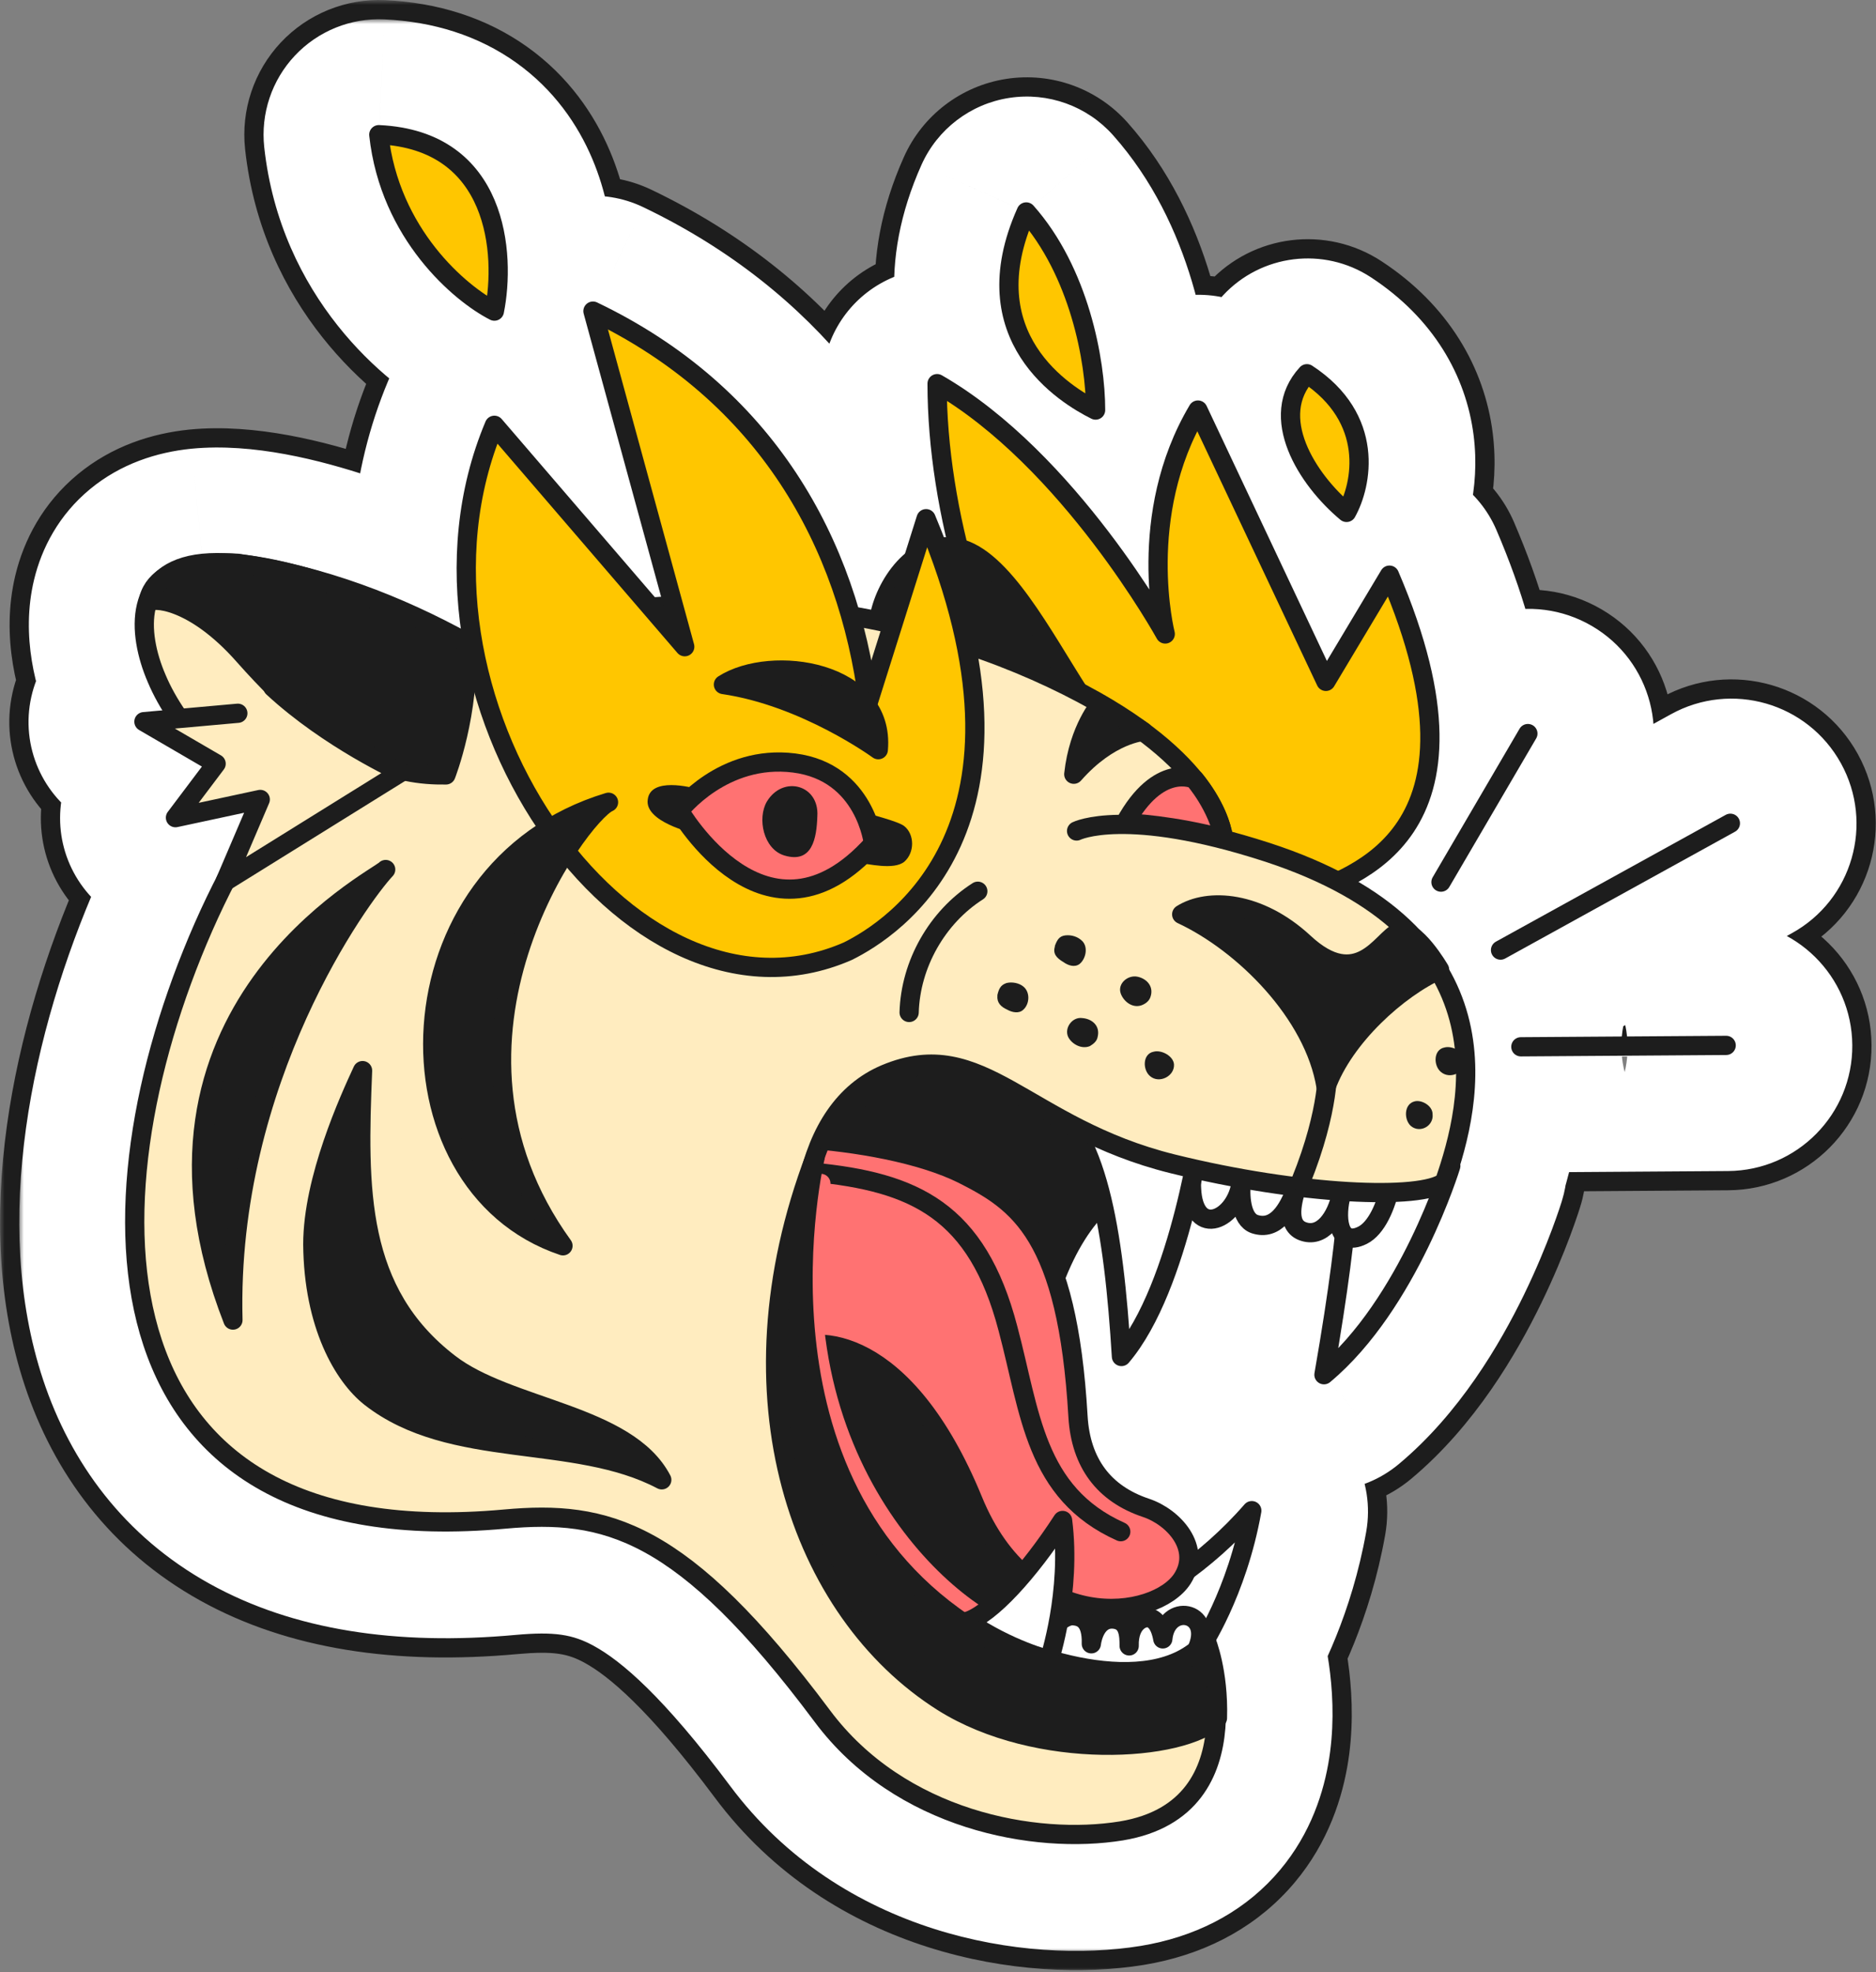
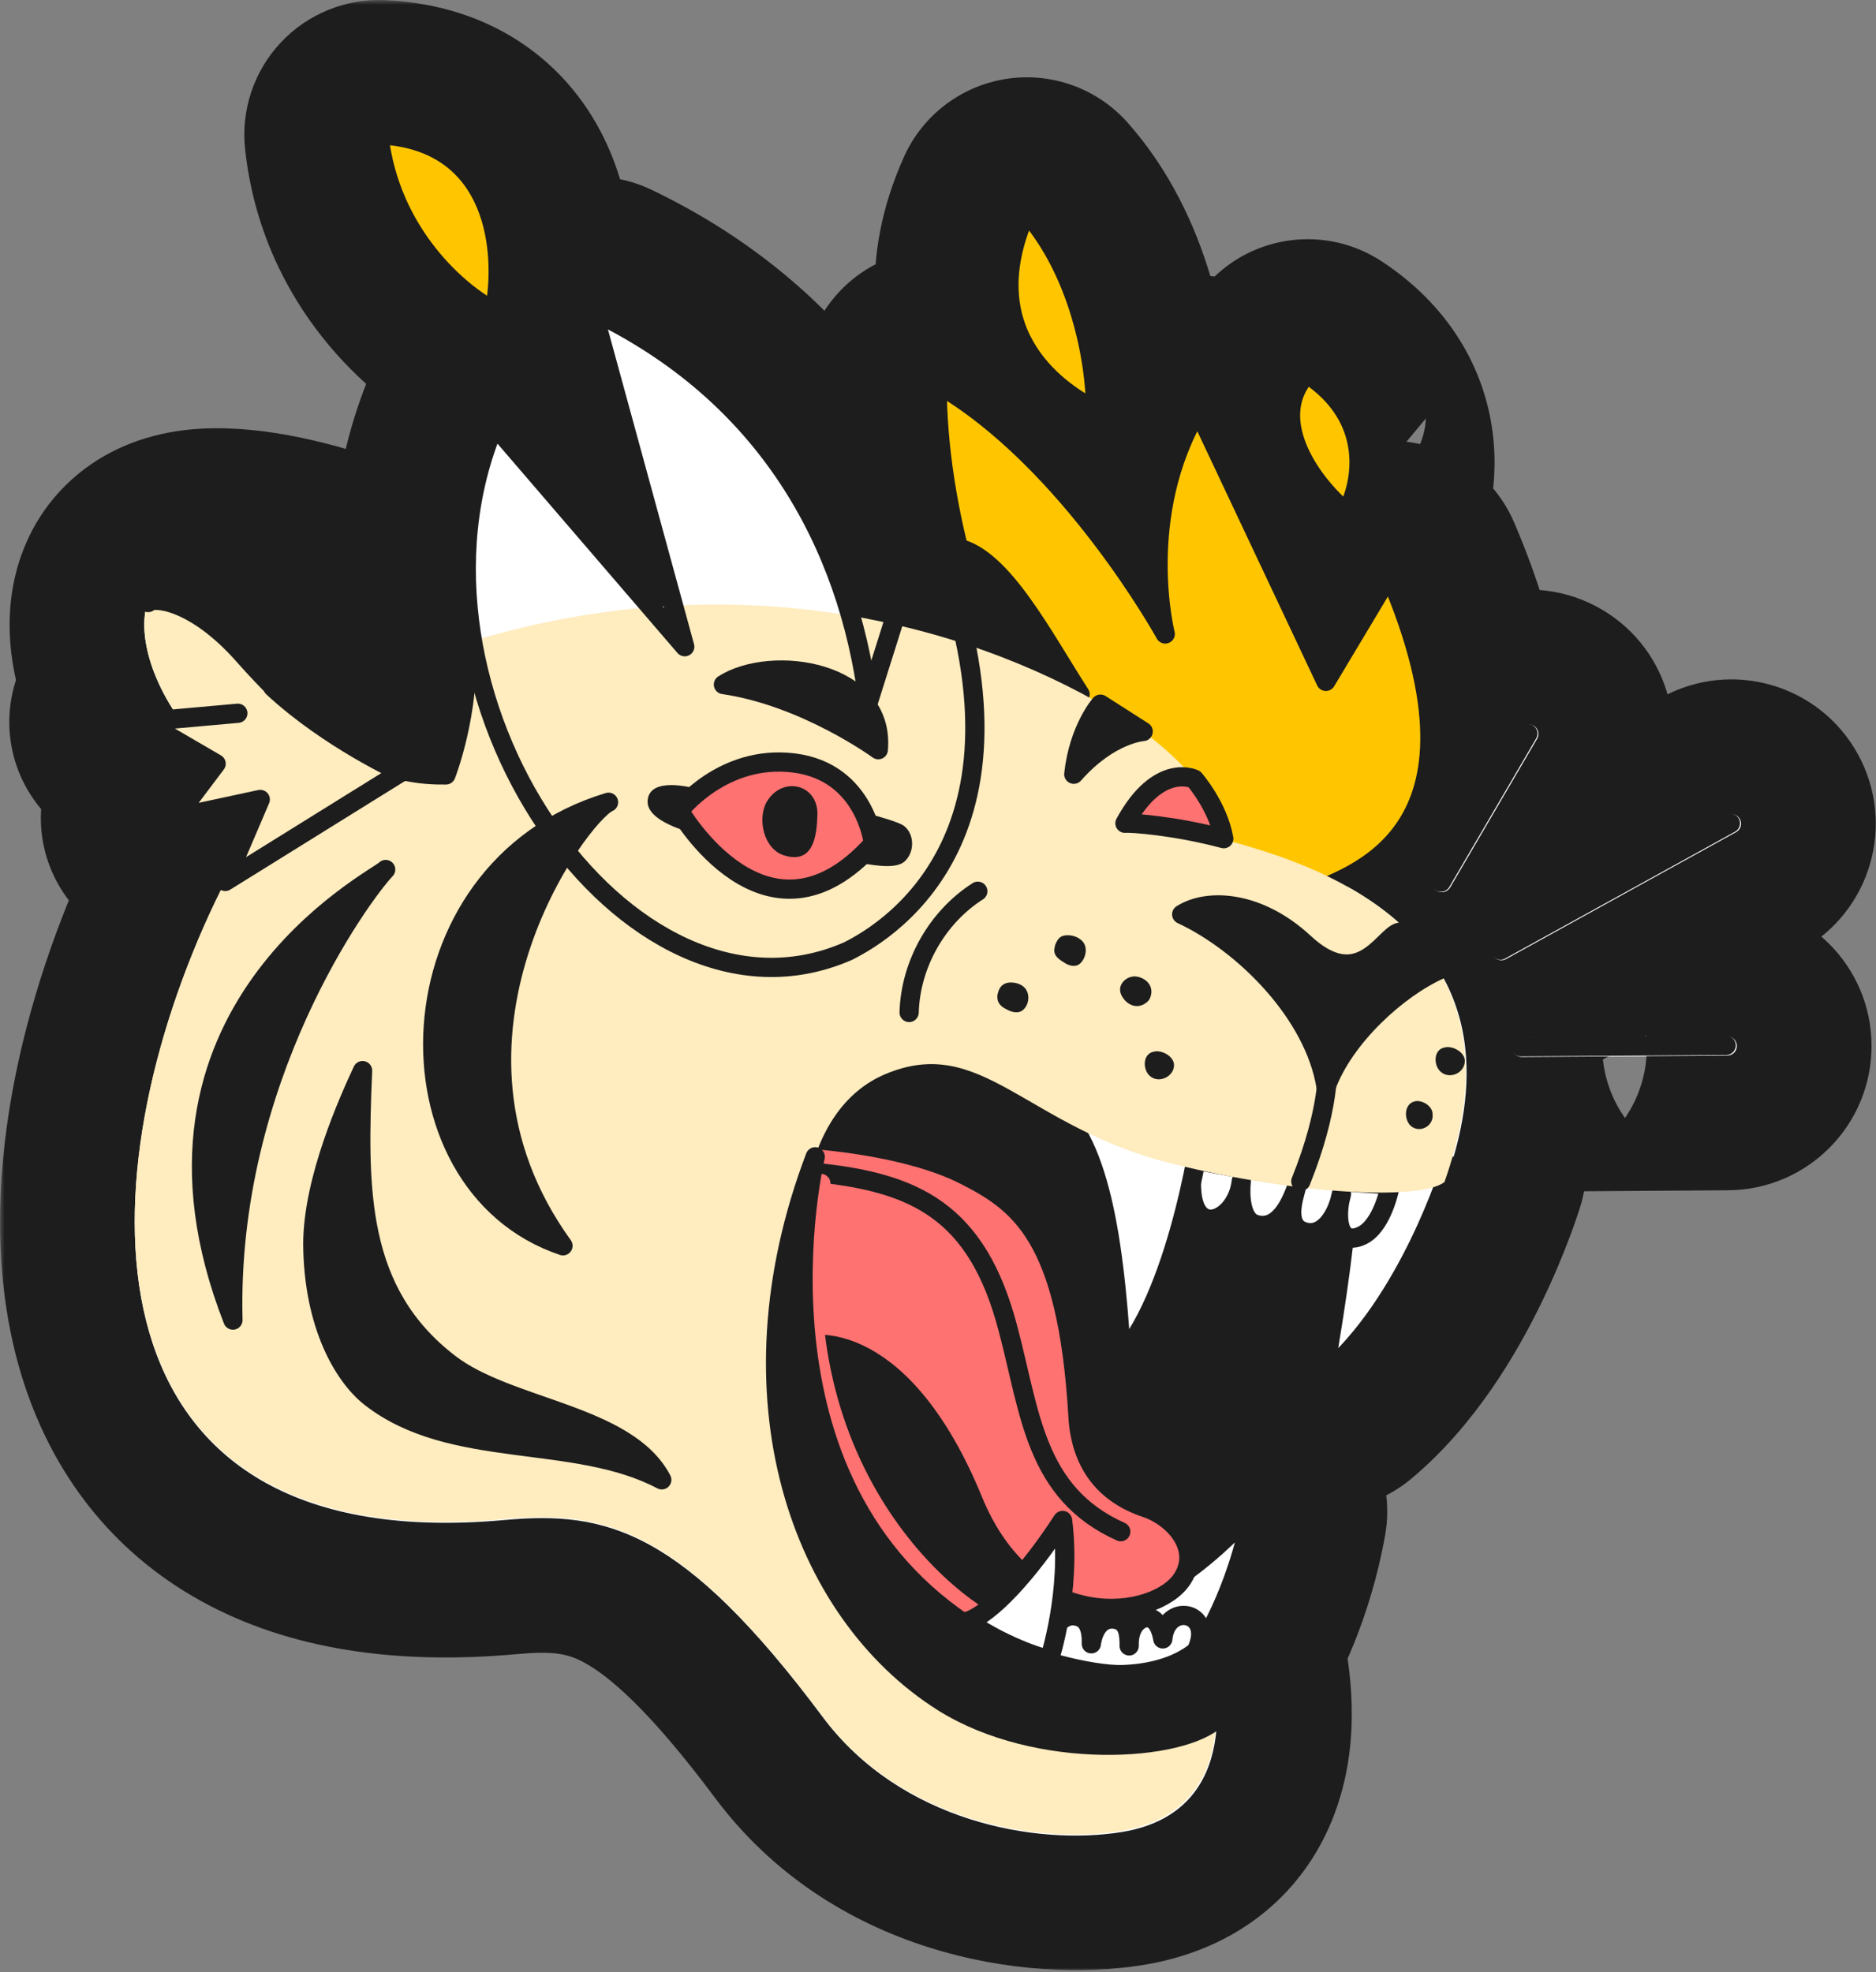
<svg xmlns="http://www.w3.org/2000/svg" width="195" height="205" viewBox="0 0 195 205" fill="none">
  <rect x="0" y="0" width="195" height="205" fill="#808080" stroke="none" />
  <mask id="path-1-outside-1_789_2822" maskUnits="userSpaceOnUse" x="-0.026" y="0" width="196" height="205" fill="black">
    <rect fill="white" x="-0.026" width="196" height="205" />
    <path fill-rule="evenodd" clip-rule="evenodd" d="M51.416 32.352C52.595 26.475 51.84 14.576 39.395 14C40.527 24.364 47.881 30.553 51.416 32.352ZM96.319 53.943C96.749 54.968 97.148 55.972 97.517 56.954C98.169 56.828 98.859 56.825 99.583 56.98L99.609 56.985C99.636 56.991 99.664 56.998 99.691 57.004C98.255 51.233 97.463 45.373 97.463 39.895C111.201 47.794 121.192 65.932 121.192 65.932C121.192 65.932 118.069 53.633 124.595 42.643L137.902 70.863L144.514 59.814C154.155 82.303 144.998 88.947 139.17 91.686C155.318 100.127 153.204 113.561 150.794 121.259L150.893 121.263C150.893 121.263 146.52 135.621 137.701 142.982C138.839 136.464 139.482 131.782 139.837 128.453C139.146 127.79 139.088 126.207 139.368 124.815C138.743 127.013 137.305 128.772 135.442 128.04C133.781 127.376 134.422 125.014 134.714 123.94L134.714 123.94C134.742 123.836 134.767 123.744 134.786 123.667C133.984 125.854 132.672 128.04 130.486 127.312C129.028 126.801 128.955 124.25 129.101 122.866C128.664 126.874 124.145 128.915 123.926 123.594C123.915 123.404 123.909 123.22 123.907 123.04C122.664 128.717 120.362 136.706 116.638 141.087C116.271 135.12 115.721 129.626 114.682 125.114C112.832 126.813 111.166 129.308 109.765 132.895C110.921 136.322 111.75 140.947 112.119 147.355C112.411 152.165 114.816 155.372 119.189 156.83C121.79 157.697 124.512 160.455 123.393 163.374C125.607 161.757 128.02 159.625 130.194 157.121C129.01 163.777 126.471 168.644 125.385 170.503C125.41 170.56 125.434 170.618 125.457 170.677C125.546 170.91 125.582 171.141 125.568 171.368C126.428 174.471 129.499 188.296 116.638 190.429C107.673 191.886 93.607 189.336 85.517 178.476C70.94 158.943 62.996 157.048 52.501 157.996C9.427 161.932 8.334 125.636 21.161 96.41C21.887 94.759 22.653 93.154 23.449 91.604L26.948 83.418C26.868 83.353 26.789 83.287 26.711 83.221L18.246 85.04L22.473 79.428L14.966 75.055L18.629 74.727C17.669 73.352 16.871 71.952 16.278 70.536C14.237 65.799 13.873 59.312 21.088 58.584C28.595 57.855 41.058 62.956 47.836 66.528L47.075 67.317C47.764 67.091 48.451 66.876 49.136 66.67C47.862 59.216 48.393 51.407 51.416 44.227L67.678 63.143C68.473 63.079 69.262 63.026 70.047 62.985L61.669 32.352C76.39 39.403 84.748 51.01 88.476 64.041C89.862 64.275 91.223 64.542 92.557 64.837L91.42 64.414C91.729 62.339 93.027 59.703 94.99 58.157L96.319 53.943ZM113.948 42.643C113.948 37.491 112.231 28.218 106.736 22.036C100.897 35.087 110.854 41.102 113.948 42.643ZM95.361 110.78C94.737 111.096 94.104 111.432 93.461 111.788C90.707 113.314 88.384 114.952 86.446 116.677C87.825 114.445 89.686 112.728 92.076 111.715C93.236 111.227 94.323 110.926 95.361 110.78ZM140.049 53.289C141.652 50.427 143.071 43.535 135.928 38.865C131.806 43.329 135.928 49.855 140.049 53.289ZM180.536 108.72C180.532 108.167 180.081 107.723 179.529 107.727L158.174 107.872C157.622 107.876 157.177 108.327 157.181 108.879C157.185 109.431 157.636 109.876 158.188 109.872L179.543 109.726C180.095 109.723 180.54 109.272 180.536 108.72ZM179.49 84.747C179.974 84.48 180.582 84.656 180.849 85.139C181.116 85.623 180.94 86.231 180.457 86.498L156.551 99.69C156.067 99.957 155.459 99.781 155.192 99.297C154.925 98.814 155.101 98.206 155.585 97.939L179.49 84.747ZM159.416 75.43C158.939 75.151 158.326 75.312 158.047 75.788L149.01 91.24C148.731 91.716 148.892 92.329 149.368 92.608C149.845 92.887 150.457 92.726 150.736 92.249L159.774 76.798C160.053 76.322 159.892 75.709 159.416 75.43Z" />
  </mask>
  <path fill-rule="evenodd" clip-rule="evenodd" d="M51.416 32.352C52.595 26.475 51.84 14.576 39.395 14C40.527 24.364 47.881 30.553 51.416 32.352ZM96.319 53.943C96.749 54.968 97.148 55.972 97.517 56.954C98.169 56.828 98.859 56.825 99.583 56.98L99.609 56.985C99.636 56.991 99.664 56.998 99.691 57.004C98.255 51.233 97.463 45.373 97.463 39.895C111.201 47.794 121.192 65.932 121.192 65.932C121.192 65.932 118.069 53.633 124.595 42.643L137.902 70.863L144.514 59.814C154.155 82.303 144.998 88.947 139.17 91.686C155.318 100.127 153.204 113.561 150.794 121.259L150.893 121.263C150.893 121.263 146.52 135.621 137.701 142.982C138.839 136.464 139.482 131.782 139.837 128.453C139.146 127.79 139.088 126.207 139.368 124.815C138.743 127.013 137.305 128.772 135.442 128.04C133.781 127.376 134.422 125.014 134.714 123.94L134.714 123.94C134.742 123.836 134.767 123.744 134.786 123.667C133.984 125.854 132.672 128.04 130.486 127.312C129.028 126.801 128.955 124.25 129.101 122.866C128.664 126.874 124.145 128.915 123.926 123.594C123.915 123.404 123.909 123.22 123.907 123.04C122.664 128.717 120.362 136.706 116.638 141.087C116.271 135.12 115.721 129.626 114.682 125.114C112.832 126.813 111.166 129.308 109.765 132.895C110.921 136.322 111.75 140.947 112.119 147.355C112.411 152.165 114.816 155.372 119.189 156.83C121.79 157.697 124.512 160.455 123.393 163.374C125.607 161.757 128.02 159.625 130.194 157.121C129.01 163.777 126.471 168.644 125.385 170.503C125.41 170.56 125.434 170.618 125.457 170.677C125.546 170.91 125.582 171.141 125.568 171.368C126.428 174.471 129.499 188.296 116.638 190.429C107.673 191.886 93.607 189.336 85.517 178.476C70.94 158.943 62.996 157.048 52.501 157.996C9.427 161.932 8.334 125.636 21.161 96.41C21.887 94.759 22.653 93.154 23.449 91.604L26.948 83.418C26.868 83.353 26.789 83.287 26.711 83.221L18.246 85.04L22.473 79.428L14.966 75.055L18.629 74.727C17.669 73.352 16.871 71.952 16.278 70.536C14.237 65.799 13.873 59.312 21.088 58.584C28.595 57.855 41.058 62.956 47.836 66.528L47.075 67.317C47.764 67.091 48.451 66.876 49.136 66.67C47.862 59.216 48.393 51.407 51.416 44.227L67.678 63.143C68.473 63.079 69.262 63.026 70.047 62.985L61.669 32.352C76.39 39.403 84.748 51.01 88.476 64.041C89.862 64.275 91.223 64.542 92.557 64.837L91.42 64.414C91.729 62.339 93.027 59.703 94.99 58.157L96.319 53.943ZM113.948 42.643C113.948 37.491 112.231 28.218 106.736 22.036C100.897 35.087 110.854 41.102 113.948 42.643ZM95.361 110.78C94.737 111.096 94.104 111.432 93.461 111.788C90.707 113.314 88.384 114.952 86.446 116.677C87.825 114.445 89.686 112.728 92.076 111.715C93.236 111.227 94.323 110.926 95.361 110.78ZM140.049 53.289C141.652 50.427 143.071 43.535 135.928 38.865C131.806 43.329 135.928 49.855 140.049 53.289ZM180.536 108.72C180.532 108.167 180.081 107.723 179.529 107.727L158.174 107.872C157.622 107.876 157.177 108.327 157.181 108.879C157.185 109.431 157.636 109.876 158.188 109.872L179.543 109.726C180.095 109.723 180.54 109.272 180.536 108.72ZM179.49 84.747C179.974 84.48 180.582 84.656 180.849 85.139C181.116 85.623 180.94 86.231 180.457 86.498L156.551 99.69C156.067 99.957 155.459 99.781 155.192 99.297C154.925 98.814 155.101 98.206 155.585 97.939L179.49 84.747ZM159.416 75.43C158.939 75.151 158.326 75.312 158.047 75.788L149.01 91.24C148.731 91.716 148.892 92.329 149.368 92.608C149.845 92.887 150.457 92.726 150.736 92.249L159.774 76.798C160.053 76.322 159.892 75.709 159.416 75.43Z" fill="white" />
  <path d="M51.416 32.352L65.143 35.105C64.282 39.399 61.461 43.043 57.52 44.952C53.578 46.861 48.97 46.816 45.067 44.83L51.416 32.352ZM39.395 14L25.478 15.519C25.034 11.453 26.391 7.396 29.191 4.415C31.992 1.433 35.956 -0.174 40.042 0.015L39.395 14ZM97.517 56.954L100.185 70.697C93.481 71.999 86.816 68.274 84.412 61.881L97.517 56.954ZM96.319 53.943L82.966 49.735C84.732 44.132 89.807 40.228 95.675 39.958C101.544 39.688 106.956 43.11 109.229 48.527L96.319 53.943ZM99.583 56.98L102.501 43.287C102.538 43.295 102.575 43.303 102.612 43.311L99.583 56.98ZM99.609 56.985L102.638 43.317C102.65 43.32 102.663 43.322 102.675 43.325L99.609 56.985ZM99.691 57.004L113.277 53.626C114.459 58.378 113.072 63.402 109.62 66.875C106.167 70.347 101.151 71.764 96.392 70.61L99.691 57.004ZM97.463 39.895H83.463C83.463 34.898 86.127 30.279 90.452 27.777C94.778 25.274 100.109 25.267 104.442 27.758L97.463 39.895ZM121.192 65.932L134.761 62.487C136.495 69.314 132.885 76.366 126.333 78.953C119.782 81.54 112.328 78.857 108.929 72.687L121.192 65.932ZM124.595 42.643L112.557 35.495C115.201 31.042 120.087 28.412 125.261 28.659C130.434 28.905 135.048 31.987 137.257 36.672L124.595 42.643ZM137.902 70.863L149.915 78.052C147.26 82.489 142.376 85.101 137.212 84.846C132.047 84.591 127.444 81.51 125.239 76.834L137.902 70.863ZM144.514 59.814L132.501 52.625C135.202 48.112 140.205 45.493 145.453 45.846C150.701 46.199 155.309 49.464 157.381 54.298L144.514 59.814ZM139.17 91.686L132.684 104.093C127.971 101.629 125.06 96.707 125.173 91.39C125.285 86.072 128.401 81.278 133.215 79.016L139.17 91.686ZM150.794 121.259L150.223 135.247C145.872 135.07 141.852 132.878 139.345 129.316C136.839 125.755 136.132 121.231 137.434 117.075L150.794 121.259ZM150.893 121.263L151.464 107.274C155.796 107.451 159.801 109.625 162.31 113.16C164.819 116.696 165.549 121.195 164.286 125.342L150.893 121.263ZM137.701 142.982L146.673 153.73C142.163 157.494 135.782 158.043 130.696 155.103C125.609 152.164 122.899 146.361 123.91 140.574L137.701 142.982ZM139.837 128.453L149.535 118.357C152.658 121.357 154.217 125.633 153.758 129.939L139.837 128.453ZM139.368 124.815L125.9 120.99C127.955 113.757 135.355 109.439 142.663 111.209C149.97 112.978 154.575 120.204 153.093 127.575L139.368 124.815ZM135.442 128.04L130.323 141.071C130.296 141.06 130.269 141.05 130.243 141.039L135.442 128.04ZM134.714 123.94L148.248 127.523C148.24 127.552 148.232 127.581 148.224 127.61L134.714 123.94ZM134.714 123.94L121.18 120.357C121.188 120.328 121.195 120.299 121.203 120.27L134.714 123.94ZM134.786 123.667L121.642 118.848C124.204 111.86 131.786 108.099 138.9 110.285C146.014 112.472 150.173 119.843 148.368 127.063L134.786 123.667ZM130.486 127.312L126.059 140.593C125.993 140.571 125.927 140.549 125.861 140.526L130.486 127.312ZM129.101 122.866L115.184 121.347C116.021 113.671 122.915 108.123 130.593 108.945C138.271 109.768 143.833 116.652 143.024 124.331L129.101 122.866ZM123.926 123.594L137.899 122.721C137.905 122.821 137.911 122.92 137.915 123.02L123.926 123.594ZM123.907 123.04L110.232 120.044C111.758 113.078 118.276 108.373 125.368 109.117C132.46 109.861 137.859 115.816 137.907 122.947L123.907 123.04ZM116.638 141.087L127.305 150.154C123.605 154.506 117.633 156.175 112.213 154.369C106.794 152.564 103.014 147.647 102.664 141.946L116.638 141.087ZM114.682 125.114L105.212 114.803C108.883 111.431 114.069 110.266 118.829 111.742C123.59 113.219 127.206 117.114 128.325 121.971L114.682 125.114ZM109.765 132.895L96.5 137.373C95.447 134.254 95.527 130.865 96.725 127.799L109.765 132.895ZM112.119 147.355L98.145 148.202C98.144 148.188 98.143 148.175 98.142 148.161L112.119 147.355ZM119.189 156.83L123.616 143.548L123.616 143.548L119.189 156.83ZM123.393 163.374L131.655 174.677C126.644 178.34 119.82 178.266 114.889 174.496C109.959 170.725 108.099 164.159 110.321 158.363L123.393 163.374ZM130.194 157.121L119.624 147.941C123.752 143.187 130.547 141.774 136.228 144.488C141.91 147.202 145.081 153.375 143.978 159.574L130.194 157.121ZM125.385 170.503L112.599 176.206C110.761 172.086 111.022 167.334 113.297 163.44L125.385 170.503ZM125.457 170.677L138.523 165.651C138.525 165.656 138.527 165.661 138.529 165.666L125.457 170.677ZM125.568 171.368L112.076 175.109C111.66 173.605 111.497 172.043 111.595 170.486L125.568 171.368ZM116.638 190.429L118.928 204.24C118.914 204.243 118.899 204.245 118.885 204.247L116.638 190.429ZM85.517 178.476L96.737 170.103L96.744 170.112L85.517 178.476ZM52.501 157.996L51.227 144.054C51.232 144.053 51.237 144.053 51.242 144.053L52.501 157.996ZM21.161 96.41L8.341 90.783L8.347 90.771L21.161 96.41ZM23.449 91.604L36.323 97.106C36.194 97.409 36.053 97.708 35.903 98.001L23.449 91.604ZM26.948 83.418L35.892 72.648C40.657 76.606 42.255 83.224 39.821 88.92L26.948 83.418ZM26.711 83.221L23.77 69.533C27.991 68.626 32.395 69.718 35.704 72.491L26.711 83.221ZM18.246 85.04L21.187 98.727C15.471 99.956 9.594 97.503 6.447 92.576C3.3 87.65 3.546 81.286 7.063 76.617L18.246 85.04ZM22.473 79.428L29.52 67.331C32.976 69.344 35.407 72.74 36.197 76.662C36.987 80.583 36.062 84.656 33.655 87.851L22.473 79.428ZM14.966 75.055L7.919 87.152C2.652 84.084 -0.024 77.961 1.3 72.012C2.625 66.063 7.646 61.654 13.717 61.111L14.966 75.055ZM18.629 74.727L30.109 66.713C32.967 70.807 33.428 76.113 31.319 80.639C29.211 85.165 24.851 88.226 19.878 88.671L18.629 74.727ZM16.278 70.536L29.136 64.998C29.154 65.041 29.172 65.084 29.191 65.127L16.278 70.536ZM21.088 58.584L19.681 44.654C19.699 44.653 19.717 44.651 19.735 44.649L21.088 58.584ZM47.836 66.528L54.362 54.142C58.259 56.195 60.962 59.962 61.66 64.311C62.357 68.659 60.968 73.083 57.909 76.251L47.836 66.528ZM47.075 67.317L51.42 80.625C45.307 82.621 38.62 80.196 35.208 74.745C31.796 69.294 32.536 62.22 37.003 57.593L47.075 67.317ZM49.136 66.67L62.936 64.312C64.125 71.276 59.94 78.036 53.175 80.074L49.136 66.67ZM51.416 44.227L38.514 38.794C40.395 34.326 44.455 31.149 49.244 30.397C54.034 29.645 58.872 31.424 62.032 35.1L51.416 44.227ZM67.678 63.143L68.799 77.098C64.34 77.456 59.978 75.662 57.062 72.269L67.678 63.143ZM70.047 62.985L83.551 59.292C84.669 63.378 83.876 67.751 81.395 71.185C78.914 74.618 75.011 76.744 70.781 76.966L70.047 62.985ZM61.669 32.352L48.165 36.045C46.72 30.759 48.491 25.116 52.698 21.604C56.905 18.093 62.775 17.359 67.717 19.726L61.669 32.352ZM88.476 64.041L86.139 77.844C80.824 76.945 76.498 73.073 75.016 67.891L88.476 64.041ZM92.557 64.837L97.447 51.719C104.339 54.289 108.067 61.752 105.983 68.805C103.898 75.858 96.712 80.096 89.531 78.507L92.557 64.837ZM91.42 64.414L86.529 77.532C80.334 75.222 76.599 68.892 77.573 62.351L91.42 64.414ZM94.99 58.157L108.343 62.365C107.497 65.049 105.862 67.416 103.652 69.156L94.99 58.157ZM113.948 42.643H127.948C127.948 47.491 125.44 51.994 121.318 54.546C117.196 57.098 112.047 57.336 107.707 55.175L113.948 42.643ZM106.736 22.036L93.956 16.319C95.897 11.981 99.906 8.924 104.602 8.2C109.299 7.476 114.042 9.184 117.2 12.735L106.736 22.036ZM93.461 111.788L100.245 124.035L100.245 124.035L93.461 111.788ZM95.361 110.78L93.412 96.916C100.192 95.963 106.666 100.054 108.718 106.585C110.769 113.117 107.795 120.175 101.688 123.269L95.361 110.78ZM86.446 116.677L95.756 127.133C90.565 131.755 82.769 131.869 77.445 127.401C72.122 122.932 70.882 115.235 74.534 109.321L86.446 116.677ZM92.076 111.715L86.614 98.825C86.627 98.819 86.639 98.814 86.652 98.809L92.076 111.715ZM140.049 53.289L152.264 60.13C150.23 63.761 146.686 66.299 142.594 67.056C138.501 67.812 134.284 66.709 131.086 64.044L140.049 53.289ZM135.928 38.865L125.64 29.369C130.278 24.345 137.866 23.405 143.589 27.147L135.928 38.865ZM179.529 107.727L179.433 93.727H179.433L179.529 107.727ZM180.536 108.72L194.535 108.624V108.624L180.536 108.72ZM158.174 107.872L158.27 121.872H158.27L158.174 107.872ZM158.188 109.872L158.283 123.872H158.283L158.188 109.872ZM179.543 109.726L179.447 95.727H179.447L179.543 109.726ZM180.849 85.139L168.591 91.903L168.591 91.903L180.849 85.139ZM179.49 84.747L172.726 72.489L172.726 72.489L179.49 84.747ZM180.457 86.498L187.221 98.755L187.221 98.755L180.457 86.498ZM156.551 99.69L149.787 87.432L149.787 87.432L156.551 99.69ZM155.192 99.297L142.935 106.062L142.935 106.061L155.192 99.297ZM155.585 97.939L148.821 85.681L148.821 85.681L155.585 97.939ZM158.047 75.788L170.132 82.857L170.132 82.857L158.047 75.788ZM159.416 75.43L152.347 87.515L152.347 87.515L159.416 75.43ZM149.01 91.24L136.925 84.171L136.925 84.171L149.01 91.24ZM149.368 92.608L156.437 80.523L156.437 80.523L149.368 92.608ZM150.736 92.249L138.652 85.181L138.652 85.181L150.736 92.249ZM159.774 76.798L171.858 83.867L171.858 83.867L159.774 76.798ZM37.69 29.6C37.766 29.22 37.841 28.538 37.803 27.799C37.786 27.453 37.747 27.165 37.702 26.947C37.656 26.727 37.616 26.63 37.618 26.634C37.637 26.68 37.885 27.199 38.549 27.674C38.852 27.891 39.103 27.994 39.217 28.031C39.319 28.064 39.193 28.006 38.748 27.985L40.042 0.015C45.448 0.265 50.527 1.818 54.831 4.894C59.099 7.945 61.796 11.915 63.412 15.741C66.45 22.936 66.077 30.445 65.143 35.105L37.69 29.6ZM53.312 12.481C53.545 14.607 54.4 16.328 55.492 17.713C56.709 19.253 57.868 19.927 57.766 19.875L45.067 44.83C38.6 41.539 27.26 31.846 25.478 15.519L53.312 12.481ZM84.412 61.881C84.107 61.068 83.773 60.227 83.408 59.359L109.229 48.527C109.725 49.71 110.188 50.876 110.621 52.027L84.412 61.881ZM96.665 70.672C97.793 70.912 99.003 70.927 100.185 70.697L94.848 43.211C97.335 42.728 99.926 42.738 102.501 43.287L96.665 70.672ZM96.58 70.654L96.554 70.648L102.612 43.311L102.638 43.317L96.58 70.654ZM96.392 70.61C96.441 70.622 96.492 70.634 96.543 70.645L102.675 43.325C102.781 43.349 102.886 43.373 102.99 43.399L96.392 70.61ZM111.463 39.895C111.463 44.073 112.075 48.791 113.277 53.626L86.105 60.383C84.436 53.674 83.463 46.673 83.463 39.895H111.463ZM121.192 65.932C108.929 72.687 108.931 72.689 108.932 72.691C108.932 72.692 108.933 72.694 108.934 72.695C108.935 72.698 108.937 72.7 108.938 72.703C108.94 72.707 108.942 72.71 108.943 72.712C108.945 72.716 108.945 72.716 108.943 72.712C108.939 72.704 108.925 72.679 108.902 72.639C108.857 72.559 108.776 72.418 108.661 72.222C108.43 71.828 108.065 71.219 107.578 70.448C106.597 68.895 105.155 66.734 103.351 64.37C99.542 59.38 94.959 54.605 90.484 52.032L104.442 27.758C113.705 33.085 120.986 41.327 125.607 47.381C128.018 50.539 129.932 53.406 131.254 55.501C131.919 56.553 132.441 57.423 132.811 58.052C132.996 58.367 133.143 58.623 133.25 58.813C133.304 58.908 133.348 58.986 133.382 59.047C133.399 59.077 133.414 59.103 133.426 59.125C133.432 59.136 133.437 59.146 133.442 59.154C133.444 59.159 133.447 59.163 133.449 59.166C133.45 59.168 133.451 59.171 133.452 59.172C133.453 59.174 133.454 59.177 121.192 65.932ZM136.633 49.79C135.036 52.478 134.469 55.622 134.446 58.519C134.435 59.914 134.553 61.08 134.663 61.843C134.717 62.218 134.766 62.477 134.79 62.596C134.802 62.655 134.808 62.678 134.804 62.661C134.802 62.653 134.798 62.634 134.791 62.605C134.787 62.591 134.783 62.574 134.778 62.554C134.776 62.544 134.773 62.533 134.77 62.522C134.769 62.517 134.767 62.511 134.766 62.505C134.765 62.502 134.764 62.497 134.764 62.496C134.762 62.491 134.761 62.487 121.192 65.932C107.622 69.377 107.621 69.372 107.62 69.367C107.619 69.365 107.618 69.361 107.617 69.357C107.616 69.351 107.614 69.344 107.612 69.337C107.609 69.322 107.605 69.307 107.601 69.291C107.593 69.26 107.585 69.225 107.575 69.187C107.557 69.111 107.536 69.022 107.513 68.921C107.466 68.718 107.411 68.466 107.35 68.167C107.229 67.571 107.086 66.783 106.949 65.834C106.677 63.947 106.423 61.352 106.447 58.298C106.494 52.298 107.628 43.797 112.557 35.495L136.633 49.79ZM125.239 76.834L111.932 48.614L137.257 36.672L150.565 64.892L125.239 76.834ZM156.527 67.004L149.915 78.052L125.889 63.673L132.501 52.625L156.527 67.004ZM133.215 79.016C134.015 78.639 134.367 78.384 134.512 78.255C134.573 78.201 134.534 78.241 134.541 78.223C134.551 78.196 135.77 74.95 131.646 65.331L157.381 54.298C162.898 67.167 164.36 78.488 160.745 88.089C157.039 97.933 149.344 102.373 145.125 104.356L133.215 79.016ZM137.434 117.075C138.377 114.062 138.674 111.593 138.272 109.774C138.103 109.011 137.794 108.273 137.167 107.483C136.519 106.666 135.24 105.429 132.684 104.093L145.655 79.279C157.077 85.249 163.456 93.982 165.611 103.728C167.587 112.662 165.621 120.758 164.154 125.442L137.434 117.075ZM150.322 135.251L150.223 135.247L151.365 107.27L151.464 107.274L150.322 135.251ZM128.73 132.234C130.885 130.435 133.135 127.099 135.017 123.234C135.882 121.457 136.534 119.85 136.963 118.707C137.175 118.141 137.327 117.703 137.418 117.434C137.463 117.299 137.492 117.208 137.506 117.164C137.513 117.142 137.516 117.133 137.515 117.136C137.515 117.137 137.513 117.142 137.511 117.15C137.51 117.154 137.508 117.159 137.506 117.164C137.506 117.167 137.505 117.17 137.504 117.174C137.503 117.175 137.502 117.178 137.502 117.179C137.501 117.181 137.5 117.184 150.893 121.263C164.286 125.342 164.285 125.345 164.284 125.347C164.284 125.349 164.283 125.351 164.282 125.353C164.281 125.358 164.28 125.362 164.278 125.366C164.275 125.376 164.272 125.386 164.269 125.397C164.262 125.418 164.254 125.444 164.245 125.473C164.227 125.531 164.205 125.602 164.177 125.688C164.123 125.858 164.05 126.082 163.958 126.355C163.775 126.899 163.517 127.641 163.181 128.536C162.514 130.315 161.522 132.758 160.192 135.49C157.682 140.644 153.336 148.167 146.673 153.73L128.73 132.234ZM153.758 129.939C153.362 133.647 152.67 138.645 151.493 145.39L123.91 140.574C125.008 134.283 125.601 129.917 125.916 126.968L153.758 129.939ZM153.093 127.575C153.165 127.217 153.271 126.528 153.167 125.5C153.113 124.967 152.973 124.042 152.55 122.909C152.136 121.797 151.278 120.031 149.535 118.357L130.138 138.55C126.199 134.766 125.492 130.126 125.309 128.315C125.073 125.982 125.29 123.806 125.642 122.056L153.093 127.575ZM140.561 115.01C138.549 114.219 136.078 113.927 133.526 114.531C131.1 115.106 129.382 116.302 128.339 117.271C126.476 119.003 125.993 120.664 125.9 120.99L152.835 128.641C152.118 131.165 150.604 134.804 147.4 137.782C143.546 141.363 137.163 143.758 130.323 141.071L140.561 115.01ZM148.224 127.61C148.002 128.428 148.364 127.421 148.344 125.955C148.333 125.103 148.202 123.154 147.06 120.915C145.746 118.334 143.489 116.181 140.641 115.042L130.243 141.039C121.712 137.627 120.39 129.585 120.347 126.332C120.305 123.252 121.133 120.527 121.203 120.271L148.224 127.61ZM148.248 127.522L148.248 127.523L121.18 120.358L121.18 120.357L148.248 127.522ZM148.368 127.063C148.307 127.307 148.24 127.55 148.224 127.609L121.203 120.27C121.207 120.257 121.21 120.246 121.213 120.235C121.216 120.225 121.218 120.216 121.22 120.208C121.224 120.193 121.226 120.185 121.227 120.182C121.227 120.181 121.227 120.182 121.227 120.184C121.226 120.187 121.225 120.192 121.223 120.199C121.221 120.206 121.218 120.215 121.215 120.227C121.212 120.239 121.209 120.254 121.204 120.272L148.368 127.063ZM134.913 114.03C132.912 113.363 130.406 113.188 127.841 113.979C125.447 114.718 123.89 116.02 123.068 116.874C121.698 118.298 121.419 119.455 121.642 118.848L147.93 128.487C147.351 130.066 146.016 133.41 143.242 136.291C141.719 137.874 139.374 139.723 136.094 140.735C132.643 141.8 129.153 141.625 126.059 140.593L134.913 114.03ZM143.024 124.331C143.039 124.19 143.115 123.603 142.898 122.561C142.785 122.017 142.457 120.685 141.479 119.133C140.412 117.44 138.388 115.245 135.111 114.098L125.861 140.526C117.768 137.693 115.889 130.201 115.487 128.272C114.905 125.481 115.018 122.926 115.178 121.4L143.024 124.331ZM137.915 123.02C137.905 122.782 137.799 119.735 135.001 116.737C131.449 112.93 126.405 112.176 122.586 113.267C119.425 114.17 117.639 116.053 116.816 117.186C115.871 118.485 115.339 119.92 115.184 121.347L143.019 124.384C142.367 130.354 138.433 137.86 130.278 140.19C125.247 141.627 119.005 140.636 114.53 135.84C110.81 131.854 110.057 127.067 109.938 124.169L137.915 123.02ZM137.907 122.947C137.907 122.873 137.904 122.798 137.899 122.721L109.954 124.468C109.925 124.01 109.911 123.566 109.908 123.134L137.907 122.947ZM105.971 132.02C106.262 131.677 107.084 130.379 108.062 127.719C108.963 125.269 109.689 122.519 110.232 120.044L137.583 126.037C136.881 129.238 135.835 133.321 134.343 137.38C132.928 141.228 130.737 146.116 127.305 150.154L105.971 132.02ZM128.325 121.971C129.634 127.656 130.235 134.097 130.611 140.228L102.664 141.946C102.308 136.143 101.809 131.597 101.039 128.256L128.325 121.971ZM96.725 127.799C98.677 122.805 101.388 118.315 105.212 114.803L124.152 135.425C124.276 135.311 123.656 135.812 122.804 137.991L96.725 127.799ZM98.142 148.161C97.814 142.46 97.113 139.19 96.5 137.373L123.029 128.418C124.73 133.455 125.686 139.434 126.096 146.549L98.142 148.161ZM114.762 170.111C110.313 168.629 106.064 165.954 102.908 161.729C99.778 157.54 98.421 152.764 98.145 148.202L126.094 146.508C126.109 146.757 126.1 145.989 125.339 144.97C124.551 143.916 123.692 143.573 123.616 143.548L114.762 170.111ZM110.321 158.363C108.71 162.567 110.308 166.151 111.457 167.694C112.433 169.005 113.561 169.711 114.762 170.111L123.616 143.548C127.417 144.815 131.207 147.335 133.915 150.971C136.796 154.84 139.196 161.262 136.466 168.385L110.321 158.363ZM140.765 166.301C137.841 169.667 134.636 172.498 131.655 174.677L115.132 152.072C116.578 151.015 118.198 149.583 119.624 147.941L140.765 166.301ZM113.297 163.44C113.866 162.467 115.607 159.182 116.411 154.668L143.978 159.574C142.412 168.373 139.077 174.82 137.472 177.567L113.297 163.44ZM112.39 175.704C112.454 175.869 112.523 176.037 112.599 176.206L138.171 164.801C138.297 165.084 138.414 165.368 138.523 165.651L112.39 175.704ZM111.595 170.486C111.476 172.38 111.796 174.155 112.384 175.688L138.529 165.666C139.296 167.666 139.688 169.903 139.54 172.25L111.595 170.486ZM114.348 176.617C114.702 176.559 114.649 176.52 114.353 176.671C114.039 176.833 113.638 177.114 113.259 177.528C112.495 178.361 112.424 179.039 112.465 178.807C112.514 178.534 112.548 177.913 112.44 176.993C112.338 176.13 112.16 175.411 112.076 175.109L139.059 167.627C139.634 169.704 141.33 176.429 140.031 183.718C139.34 187.596 137.679 192.324 133.901 196.447C129.993 200.711 124.786 203.269 118.928 204.24L114.348 176.617ZM96.744 170.112C98.72 172.765 101.586 174.637 105.028 175.741C108.579 176.881 112.101 176.983 114.391 176.61L118.885 204.247C106.456 206.268 86.408 203.107 74.29 186.84L96.744 170.112ZM51.242 144.053C57.898 143.452 65.668 143.614 74.19 148.269C81.971 152.52 89.056 159.811 96.737 170.103L74.297 186.849C67.4 177.608 63.226 174.186 60.767 172.842C59.049 171.904 57.598 171.593 53.76 171.939L51.242 144.053ZM33.98 102.036C28.148 115.325 26.693 127.797 29.157 135.235C30.219 138.439 31.901 140.504 34.42 141.901C37.194 143.44 42.294 144.87 51.227 144.054L53.775 171.938C41.171 173.089 29.981 171.458 20.837 166.386C11.436 161.171 5.571 153.073 2.578 144.042C-3.065 127.009 1.346 106.72 8.341 90.783L33.98 102.036ZM35.903 98.001C35.233 99.305 34.588 100.656 33.975 102.048L8.347 90.771C9.187 88.861 10.073 87.004 10.996 85.207L35.903 98.001ZM39.821 88.92L36.323 97.106L10.576 86.103L14.074 77.917L39.821 88.92ZM35.704 72.491C35.766 72.543 35.829 72.596 35.892 72.648L18.003 94.189C17.908 94.11 17.813 94.03 17.717 93.95L35.704 72.491ZM15.305 71.352L23.77 69.533L29.652 96.908L21.187 98.727L15.305 71.352ZM33.655 87.851L29.428 93.463L7.063 76.617L11.29 71.004L33.655 87.851ZM22.013 62.958L29.52 67.331L15.426 91.525L7.919 87.152L22.013 62.958ZM19.878 88.671L16.215 88.999L13.717 61.111L17.381 60.782L19.878 88.671ZM29.191 65.127C29.33 65.46 29.605 65.991 30.109 66.713L7.15 82.741C5.734 80.713 4.411 78.443 3.365 75.946L29.191 65.127ZM22.495 72.513C22.763 72.486 24.261 72.26 25.929 70.88C27.664 69.445 28.505 67.652 28.822 66.338C28.967 65.735 28.997 65.27 29 64.996C29.003 64.72 28.978 64.561 28.974 64.533C28.969 64.506 29.003 64.691 29.136 64.998L3.42 76.075C1.856 72.445 0.028 66.305 1.602 59.775C2.474 56.157 4.45 52.309 8.083 49.304C11.648 46.356 15.806 45.046 19.681 44.654L22.495 72.513ZM41.31 78.914C38.504 77.435 34.398 75.585 30.316 74.227C28.289 73.553 26.459 73.064 24.931 72.781C24.178 72.641 23.575 72.566 23.116 72.534C22.647 72.5 22.437 72.518 22.441 72.518L19.735 44.649C26.558 43.987 33.895 45.909 39.155 47.659C44.876 49.562 50.39 52.049 54.362 54.142L41.31 78.914ZM37.003 57.593L37.764 56.804L57.909 76.251L57.147 77.04L37.003 57.593ZM53.175 80.074C52.593 80.25 52.008 80.433 51.42 80.625L42.729 54.008C43.52 53.75 44.309 53.502 45.096 53.265L53.175 80.074ZM64.319 49.66C62.491 54.003 62.037 59.05 62.936 64.312L35.336 69.027C33.688 59.382 34.295 48.812 38.514 38.794L64.319 49.66ZM57.062 72.269L40.8 53.354L62.032 35.1L78.294 54.016L57.062 72.269ZM70.781 76.966C70.125 77 69.464 77.044 68.799 77.098L66.556 49.188C67.481 49.113 68.4 49.052 69.314 49.004L70.781 76.966ZM75.174 28.659L83.551 59.292L56.543 66.678L48.165 36.045L75.174 28.659ZM75.016 67.891C72.279 58.324 66.382 50.132 55.622 44.979L67.717 19.726C86.397 28.673 97.217 43.695 101.936 60.191L75.016 67.891ZM89.531 78.507C88.423 78.261 87.292 78.04 86.139 77.844L90.813 50.237C92.433 50.511 94.023 50.823 95.583 51.168L89.531 78.507ZM96.311 51.296L97.447 51.719L87.666 77.955L86.529 77.532L96.311 51.296ZM103.652 69.156C104.456 68.523 104.774 67.977 104.865 67.81C104.932 67.688 104.995 67.55 105.055 67.377C105.112 67.214 105.202 66.917 105.267 66.476L77.573 62.351C78.332 57.256 81.18 51.213 86.329 47.158L103.652 69.156ZM109.671 58.151L108.343 62.365L81.638 53.949L82.966 49.735L109.671 58.151ZM99.948 42.643C99.948 41.421 99.715 39.165 98.989 36.735C98.255 34.281 97.26 32.449 96.272 31.337L117.2 12.735C125.846 22.463 127.948 35.657 127.948 42.643H99.948ZM119.515 27.753C118.839 29.264 118.947 29.811 118.934 29.619C118.919 29.401 118.818 29.162 118.758 29.068C118.751 29.057 118.872 29.235 119.241 29.519C119.597 29.794 119.964 29.999 120.189 30.11L107.707 55.175C105.348 54 99.403 50.719 95.227 44.243C90.403 36.764 89.19 26.973 93.956 16.319L119.515 27.753ZM86.677 99.541C87.467 99.104 88.252 98.687 89.033 98.291L101.688 123.269C101.223 123.504 100.742 123.759 100.245 124.035L86.677 99.541ZM77.136 106.221C79.936 103.728 83.129 101.507 86.677 99.541L100.245 124.035C98.285 125.12 96.831 126.176 95.756 127.133L77.136 106.221ZM97.538 124.606C97.783 124.502 98.017 124.351 98.198 124.189C98.37 124.036 98.408 123.952 98.358 124.033L74.534 109.321C77.237 104.945 81.221 101.11 86.614 98.825L97.538 124.606ZM97.309 124.644C97.443 124.625 97.534 124.602 97.575 124.591C97.614 124.58 97.591 124.584 97.501 124.621L86.652 98.809C88.802 97.905 91.054 97.248 93.412 96.916L97.309 124.644ZM127.834 46.449C127.544 46.966 127.453 47.294 127.413 47.475C127.366 47.69 127.319 48.04 127.379 48.516C127.446 49.04 127.634 49.621 127.955 50.133C128.278 50.647 128.52 50.748 128.266 50.582L143.589 27.147C150.563 31.707 154.298 38.22 155.157 44.995C155.93 51.09 154.286 56.519 152.264 60.13L127.834 46.449ZM146.215 48.361C147.276 47.212 148.016 45.599 148.185 43.907C148.331 42.431 147.991 41.504 147.925 41.337C147.853 41.154 147.879 41.285 148.157 41.644C148.421 41.984 148.74 42.308 149.012 42.534L131.086 64.044C127.745 61.26 123.981 56.955 121.869 51.589C119.614 45.857 118.742 36.842 125.64 29.369L146.215 48.361ZM179.433 93.727C187.717 93.67 194.479 100.34 194.535 108.624L166.536 108.815C166.585 115.995 172.445 121.775 179.625 121.726L179.433 93.727ZM158.079 93.873L179.433 93.727L179.625 121.726L158.27 121.872L158.079 93.873ZM143.181 108.975C143.125 100.691 149.794 93.929 158.079 93.873L158.27 121.872C165.449 121.823 171.23 115.963 171.181 108.784L143.181 108.975ZM158.283 123.872C149.999 123.928 143.238 117.259 143.181 108.975L171.181 108.784C171.132 101.604 165.272 95.824 158.092 95.873L158.283 123.872ZM179.638 123.726L158.283 123.872L158.092 95.873L179.447 95.727L179.638 123.726ZM194.535 108.624C194.592 116.908 187.922 123.67 179.638 123.726L179.447 95.727C172.268 95.776 166.487 101.636 166.536 108.815L194.535 108.624ZM168.591 91.903C172.06 98.19 179.968 100.473 186.254 97.004L172.726 72.489C179.979 68.487 189.104 71.122 193.107 78.375L168.591 91.903ZM173.692 74.24C167.406 77.709 165.123 85.617 168.591 91.903L193.107 78.375C197.109 85.628 194.474 94.753 187.221 98.755L173.692 74.24ZM149.787 87.432L173.693 74.24L187.221 98.755L163.315 111.947L149.787 87.432ZM167.45 92.533C163.981 86.247 156.073 83.963 149.787 87.432L163.315 111.947C156.062 115.95 146.937 113.315 142.935 106.062L167.45 92.533ZM162.349 110.196C168.635 106.727 170.919 98.82 167.45 92.533L142.935 106.061C138.932 98.808 141.567 89.684 148.821 85.681L162.349 110.196ZM186.254 97.004L162.349 110.196L148.821 85.681L172.726 72.489L186.254 97.004ZM145.963 68.72C150.145 61.569 159.333 59.163 166.484 63.346L152.347 87.515C158.545 91.14 166.507 89.054 170.132 82.857L145.963 68.72ZM136.925 84.171L145.963 68.72L170.132 82.857L161.095 98.308L136.925 84.171ZM142.3 104.692C135.149 100.51 132.743 91.322 136.925 84.171L161.095 98.308C164.719 92.111 162.634 84.148 156.437 80.523L142.3 104.692ZM162.821 99.318C158.638 106.469 149.451 108.875 142.3 104.692L156.437 80.523C150.239 76.898 142.277 78.984 138.652 85.181L162.821 99.318ZM171.858 83.867L162.821 99.318L138.652 85.181L147.689 69.73L171.858 83.867ZM166.484 63.346C173.635 67.528 176.041 76.716 171.858 83.867L147.689 69.73C144.064 75.927 146.15 83.89 152.347 87.515L166.484 63.346Z" fill="#1D1D1D" mask="url(#path-1-outside-1_789_2822)" />
  <mask id="path-3-outside-2_789_2822" maskUnits="userSpaceOnUse" x="1.974" y="2" width="192" height="201" fill="black">
    <rect fill="white" x="1.974" y="2" width="192" height="201" />
    <path fill-rule="evenodd" clip-rule="evenodd" d="M51.416 32.352C52.595 26.475 51.84 14.576 39.395 14C40.527 24.364 47.881 30.553 51.416 32.352ZM96.319 53.943C96.749 54.968 97.148 55.972 97.517 56.954C98.169 56.828 98.859 56.825 99.583 56.98L99.609 56.985C99.636 56.991 99.664 56.998 99.691 57.004C98.255 51.233 97.463 45.373 97.463 39.895C111.201 47.794 121.192 65.932 121.192 65.932C121.192 65.932 118.069 53.633 124.595 42.643L137.902 70.863L144.514 59.814C154.155 82.303 144.998 88.947 139.17 91.686C155.318 100.127 153.204 113.561 150.794 121.259L150.893 121.263C150.893 121.263 146.52 135.621 137.701 142.982C138.839 136.464 139.482 131.782 139.837 128.453C139.146 127.79 139.088 126.207 139.368 124.815C138.743 127.013 137.305 128.772 135.442 128.04C133.781 127.376 134.422 125.014 134.714 123.94L134.714 123.94C134.742 123.836 134.767 123.744 134.786 123.667C133.984 125.854 132.672 128.04 130.486 127.312C129.028 126.801 128.955 124.25 129.101 122.866C128.664 126.874 124.145 128.915 123.926 123.594C123.915 123.404 123.909 123.22 123.907 123.04C122.664 128.717 120.362 136.706 116.638 141.087C116.271 135.12 115.721 129.626 114.682 125.114C112.832 126.813 111.166 129.308 109.765 132.895C110.921 136.322 111.75 140.947 112.119 147.355C112.411 152.165 114.816 155.372 119.189 156.83C121.79 157.697 124.512 160.455 123.393 163.374C125.607 161.757 128.02 159.625 130.194 157.121C129.01 163.777 126.471 168.644 125.385 170.503C125.41 170.56 125.434 170.618 125.457 170.677C125.546 170.91 125.582 171.141 125.568 171.368C126.428 174.471 129.499 188.296 116.638 190.429C107.673 191.886 93.607 189.336 85.517 178.476C70.94 158.943 62.996 157.048 52.501 157.996C9.427 161.932 8.334 125.636 21.161 96.41C21.887 94.759 22.653 93.154 23.449 91.604L26.948 83.418C26.868 83.353 26.789 83.287 26.711 83.221L18.246 85.04L22.473 79.428L14.966 75.055L18.629 74.727C17.669 73.352 16.871 71.952 16.278 70.536C14.237 65.799 13.873 59.312 21.088 58.584C28.595 57.855 41.058 62.956 47.836 66.528L47.075 67.317C47.764 67.091 48.451 66.876 49.136 66.67C47.862 59.216 48.393 51.407 51.416 44.227L67.678 63.143C68.473 63.079 69.262 63.026 70.047 62.985L61.669 32.352C76.39 39.403 84.748 51.01 88.476 64.041C89.862 64.275 91.223 64.542 92.557 64.837L91.42 64.414C91.729 62.339 93.027 59.703 94.99 58.157L96.319 53.943ZM113.948 42.643C113.948 37.491 112.231 28.218 106.736 22.036C100.897 35.087 110.854 41.102 113.948 42.643ZM95.361 110.78C94.737 111.096 94.104 111.432 93.461 111.788C90.707 113.314 88.384 114.952 86.446 116.677C87.825 114.445 89.686 112.728 92.076 111.715C93.236 111.227 94.323 110.926 95.361 110.78ZM140.049 53.289C141.652 50.427 143.071 43.535 135.928 38.865C131.806 43.329 135.928 49.855 140.049 53.289ZM180.536 108.72C180.532 108.167 180.081 107.723 179.529 107.727L158.174 107.872C157.622 107.876 157.177 108.327 157.181 108.879C157.185 109.431 157.636 109.876 158.188 109.872L179.543 109.726C180.095 109.723 180.54 109.272 180.536 108.72ZM179.49 84.747C179.974 84.48 180.582 84.656 180.849 85.139C181.116 85.623 180.94 86.231 180.457 86.498L156.551 99.69C156.067 99.957 155.459 99.781 155.192 99.297C154.925 98.814 155.101 98.206 155.585 97.939L179.49 84.747ZM159.416 75.43C158.939 75.151 158.326 75.312 158.047 75.788L149.01 91.24C148.731 91.716 148.892 92.329 149.368 92.608C149.845 92.887 150.457 92.726 150.736 92.249L159.774 76.798C160.053 76.322 159.892 75.709 159.416 75.43Z" />
  </mask>
  <path fill-rule="evenodd" clip-rule="evenodd" d="M51.416 32.352C52.595 26.475 51.84 14.576 39.395 14C40.527 24.364 47.881 30.553 51.416 32.352ZM96.319 53.943C96.749 54.968 97.148 55.972 97.517 56.954C98.169 56.828 98.859 56.825 99.583 56.98L99.609 56.985C99.636 56.991 99.664 56.998 99.691 57.004C98.255 51.233 97.463 45.373 97.463 39.895C111.201 47.794 121.192 65.932 121.192 65.932C121.192 65.932 118.069 53.633 124.595 42.643L137.902 70.863L144.514 59.814C154.155 82.303 144.998 88.947 139.17 91.686C155.318 100.127 153.204 113.561 150.794 121.259L150.893 121.263C150.893 121.263 146.52 135.621 137.701 142.982C138.839 136.464 139.482 131.782 139.837 128.453C139.146 127.79 139.088 126.207 139.368 124.815C138.743 127.013 137.305 128.772 135.442 128.04C133.781 127.376 134.422 125.014 134.714 123.94L134.714 123.94C134.742 123.836 134.767 123.744 134.786 123.667C133.984 125.854 132.672 128.04 130.486 127.312C129.028 126.801 128.955 124.25 129.101 122.866C128.664 126.874 124.145 128.915 123.926 123.594C123.915 123.404 123.909 123.22 123.907 123.04C122.664 128.717 120.362 136.706 116.638 141.087C116.271 135.12 115.721 129.626 114.682 125.114C112.832 126.813 111.166 129.308 109.765 132.895C110.921 136.322 111.75 140.947 112.119 147.355C112.411 152.165 114.816 155.372 119.189 156.83C121.79 157.697 124.512 160.455 123.393 163.374C125.607 161.757 128.02 159.625 130.194 157.121C129.01 163.777 126.471 168.644 125.385 170.503C125.41 170.56 125.434 170.618 125.457 170.677C125.546 170.91 125.582 171.141 125.568 171.368C126.428 174.471 129.499 188.296 116.638 190.429C107.673 191.886 93.607 189.336 85.517 178.476C70.94 158.943 62.996 157.048 52.501 157.996C9.427 161.932 8.334 125.636 21.161 96.41C21.887 94.759 22.653 93.154 23.449 91.604L26.948 83.418C26.868 83.353 26.789 83.287 26.711 83.221L18.246 85.04L22.473 79.428L14.966 75.055L18.629 74.727C17.669 73.352 16.871 71.952 16.278 70.536C14.237 65.799 13.873 59.312 21.088 58.584C28.595 57.855 41.058 62.956 47.836 66.528L47.075 67.317C47.764 67.091 48.451 66.876 49.136 66.67C47.862 59.216 48.393 51.407 51.416 44.227L67.678 63.143C68.473 63.079 69.262 63.026 70.047 62.985L61.669 32.352C76.39 39.403 84.748 51.01 88.476 64.041C89.862 64.275 91.223 64.542 92.557 64.837L91.42 64.414C91.729 62.339 93.027 59.703 94.99 58.157L96.319 53.943ZM113.948 42.643C113.948 37.491 112.231 28.218 106.736 22.036C100.897 35.087 110.854 41.102 113.948 42.643ZM95.361 110.78C94.737 111.096 94.104 111.432 93.461 111.788C90.707 113.314 88.384 114.952 86.446 116.677C87.825 114.445 89.686 112.728 92.076 111.715C93.236 111.227 94.323 110.926 95.361 110.78ZM140.049 53.289C141.652 50.427 143.071 43.535 135.928 38.865C131.806 43.329 135.928 49.855 140.049 53.289ZM180.536 108.72C180.532 108.167 180.081 107.723 179.529 107.727L158.174 107.872C157.622 107.876 157.177 108.327 157.181 108.879C157.185 109.431 157.636 109.876 158.188 109.872L179.543 109.726C180.095 109.723 180.54 109.272 180.536 108.72ZM179.49 84.747C179.974 84.48 180.582 84.656 180.849 85.139C181.116 85.623 180.94 86.231 180.457 86.498L156.551 99.69C156.067 99.957 155.459 99.781 155.192 99.297C154.925 98.814 155.101 98.206 155.585 97.939L179.49 84.747ZM159.416 75.43C158.939 75.151 158.326 75.312 158.047 75.788L149.01 91.24C148.731 91.716 148.892 92.329 149.368 92.608C149.845 92.887 150.457 92.726 150.736 92.249L159.774 76.798C160.053 76.322 159.892 75.709 159.416 75.43Z" fill="white" />
-   <path d="M51.416 32.352L63.182 34.712C62.444 38.392 60.026 41.515 56.648 43.152C53.269 44.788 49.319 44.75 45.974 43.047L51.416 32.352ZM39.395 14L27.466 15.302C27.086 11.817 28.248 8.339 30.649 5.784C33.049 3.229 36.447 1.851 39.95 2.013L39.395 14ZM97.517 56.954L99.804 68.734C94.058 69.85 88.345 66.656 86.284 61.177L97.517 56.954ZM96.319 53.943L84.873 50.336C86.387 45.534 90.737 42.187 95.767 41.956C100.797 41.724 105.436 44.658 107.384 49.301L96.319 53.943ZM99.583 56.98L102.084 45.243C102.116 45.25 102.148 45.257 102.179 45.264L99.583 56.98ZM99.609 56.985L102.205 45.27C102.216 45.272 102.227 45.274 102.237 45.277L99.609 56.985ZM99.691 57.004L111.336 54.108C112.349 58.181 111.16 62.488 108.201 65.465C105.242 68.441 100.943 69.656 96.863 68.666L99.691 57.004ZM97.463 39.895H85.463C85.463 35.612 87.746 31.653 91.454 29.508C95.162 27.363 99.731 27.357 103.445 29.492L97.463 39.895ZM121.192 65.932L132.823 62.979C134.309 68.831 131.215 74.876 125.599 77.093C119.983 79.311 113.594 77.01 110.681 71.722L121.192 65.932ZM124.595 42.643L114.276 36.516C116.543 32.699 120.731 30.445 125.165 30.656C129.6 30.867 133.555 33.509 135.448 37.525L124.595 42.643ZM137.902 70.863L148.199 77.025C145.923 80.828 141.736 83.067 137.31 82.848C132.884 82.63 128.938 79.989 127.048 75.981L137.902 70.863ZM144.514 59.814L134.217 53.652C136.532 49.783 140.821 47.539 145.319 47.842C149.817 48.144 153.767 50.942 155.543 55.086L144.514 59.814ZM139.17 91.686L133.611 102.321C129.571 100.209 127.076 95.99 127.172 91.432C127.269 86.874 129.94 82.765 134.065 80.826L139.17 91.686ZM150.794 121.259L150.305 133.249C146.575 133.097 143.129 131.218 140.981 128.165C138.833 125.113 138.227 121.235 139.342 117.673L150.794 121.259ZM150.893 121.263L151.382 109.273C155.095 109.424 158.529 111.287 160.679 114.318C162.83 117.348 163.455 121.204 162.372 124.759L150.893 121.263ZM137.701 142.982L145.391 152.194C141.525 155.421 136.056 155.891 131.697 153.372C127.337 150.852 125.014 145.878 125.88 140.918L137.701 142.982ZM139.837 128.453L148.15 119.799C150.827 122.371 152.163 126.036 151.769 129.727L139.837 128.453ZM139.368 124.815L127.824 121.536C129.585 115.337 135.928 111.636 142.192 113.152C148.456 114.669 152.403 120.863 151.132 127.181L139.368 124.815ZM135.442 128.04L131.054 139.209C131.031 139.2 131.008 139.191 130.985 139.182L135.442 128.04ZM134.714 123.94L146.314 127.011C146.308 127.036 146.301 127.061 146.294 127.085L134.714 123.94ZM134.714 123.94L123.113 120.869C123.12 120.844 123.127 120.819 123.133 120.795L134.714 123.94ZM134.786 123.667L123.52 119.536C125.716 113.547 132.214 110.323 138.312 112.197C144.41 114.071 147.975 120.389 146.428 126.578L134.786 123.667ZM130.486 127.312L126.691 138.696C126.635 138.677 126.578 138.658 126.522 138.638L130.486 127.312ZM129.101 122.866L117.172 121.564C117.89 114.985 123.799 110.229 130.38 110.934C136.961 111.639 141.728 117.54 141.035 124.122L129.101 122.866ZM123.926 123.594L135.903 122.846C135.908 122.931 135.913 123.016 135.916 123.102L123.926 123.594ZM123.907 123.04L112.185 120.472C113.494 114.501 119.08 110.468 125.159 111.106C131.238 111.743 135.866 116.848 135.907 122.96L123.907 123.04ZM116.638 141.087L125.781 148.859C122.61 152.589 117.49 154.019 112.845 152.472C108.2 150.924 104.961 146.71 104.66 141.823L116.638 141.087ZM114.682 125.114L106.565 116.276C109.711 113.386 114.157 112.387 118.237 113.652C122.317 114.918 125.417 118.257 126.376 122.42L114.682 125.114ZM109.765 132.895L98.395 136.733C97.493 134.06 97.561 131.155 98.588 128.527L109.765 132.895ZM112.119 147.355L100.141 148.081C100.14 148.069 100.14 148.058 100.139 148.046L112.119 147.355ZM119.189 156.83L122.984 145.446H122.984L119.189 156.83ZM123.393 163.374L130.475 173.062C126.18 176.202 120.33 176.138 116.104 172.907C111.878 169.675 110.284 164.047 112.188 159.079L123.393 163.374ZM130.194 157.121L121.134 149.253C124.673 145.178 130.496 143.967 135.366 146.293C140.236 148.619 142.954 153.91 142.009 159.223L130.194 157.121ZM125.385 170.503L114.425 175.391C112.85 171.86 113.073 167.787 115.024 164.449L125.385 170.503ZM125.457 170.677L136.657 166.369L136.662 166.382L125.457 170.677ZM125.568 171.368L114.004 174.574C113.646 173.286 113.507 171.946 113.591 170.612L125.568 171.368ZM116.638 190.429L118.601 202.267C118.589 202.269 118.576 202.271 118.564 202.273L116.638 190.429ZM85.517 178.476L95.134 171.299L95.14 171.307L85.517 178.476ZM52.501 157.996L51.409 146.046L51.422 146.044L52.501 157.996ZM21.161 96.41L10.173 91.587L10.177 91.577L21.161 96.41ZM23.449 91.604L34.484 96.32C34.373 96.58 34.253 96.836 34.123 97.087L23.449 91.604ZM26.948 83.418L34.614 74.187C38.699 77.579 40.069 83.252 37.982 88.134L26.948 83.418ZM26.711 83.221L24.19 71.489C27.808 70.711 31.583 71.647 34.419 74.024L26.711 83.221ZM18.246 85.04L20.767 96.772C15.867 97.825 10.83 95.722 8.133 91.499C5.435 87.277 5.646 81.822 8.661 77.82L18.246 85.04ZM22.473 79.428L28.513 69.059C31.476 70.785 33.559 73.696 34.236 77.057C34.914 80.418 34.121 83.909 32.058 86.648L22.473 79.428ZM14.966 75.055L8.926 85.424C4.412 82.794 2.117 77.546 3.253 72.447C4.388 67.347 8.692 63.569 13.896 63.103L14.966 75.055ZM18.629 74.727L28.469 67.858C30.919 71.367 31.314 75.915 29.507 79.795C27.699 83.674 23.962 86.297 19.7 86.679L18.629 74.727ZM16.278 70.536L27.299 65.789C27.315 65.826 27.331 65.863 27.346 65.9L16.278 70.536ZM21.088 58.584L19.882 46.644C19.898 46.643 19.913 46.641 19.929 46.64L21.088 58.584ZM47.836 66.528L53.43 55.911C56.77 57.671 59.087 60.9 59.685 64.627C60.283 68.355 59.092 72.146 56.47 74.862L47.836 66.528ZM47.075 67.317L50.8 78.724C45.56 80.435 39.828 78.356 36.904 73.684C33.979 69.011 34.613 62.948 38.441 58.982L47.075 67.317ZM49.136 66.67L60.964 64.649C61.984 70.618 58.396 76.412 52.598 78.159L49.136 66.67ZM51.416 44.227L40.357 39.57C41.969 35.74 45.449 33.017 49.554 32.373C53.66 31.728 57.807 33.253 60.516 36.404L51.416 44.227ZM67.678 63.143L68.639 75.104C64.817 75.411 61.078 73.873 58.578 70.966L67.678 63.143ZM70.047 62.985L81.622 59.82C82.58 63.322 81.9 67.07 79.774 70.013C77.647 72.957 74.302 74.778 70.676 74.969L70.047 62.985ZM61.669 32.352L50.095 35.518C48.855 30.987 50.374 26.15 53.98 23.14C57.586 20.13 62.617 19.5 66.853 21.53L61.669 32.352ZM88.476 64.041L86.472 75.872C81.917 75.101 78.209 71.783 76.938 67.341L88.476 64.041ZM92.557 64.837L96.749 53.593C102.656 55.796 105.851 62.193 104.065 68.238C102.278 74.284 96.118 77.916 89.963 76.554L92.557 64.837ZM91.42 64.414L87.228 75.658C81.917 73.678 78.716 68.252 79.551 62.646L91.42 64.414ZM94.99 58.157L106.435 61.764C105.711 64.064 104.309 66.093 102.415 67.585L94.99 58.157ZM113.948 42.643H125.948C125.948 46.798 123.798 50.658 120.265 52.845C116.732 55.033 112.319 55.237 108.599 53.384L113.948 42.643ZM106.736 22.036L95.782 17.136C97.445 13.418 100.881 10.797 104.907 10.177C108.933 9.556 112.999 11.02 115.705 14.064L106.736 22.036ZM93.461 111.788L99.276 122.285L99.276 122.285L93.461 111.788ZM95.361 110.78L93.691 98.897C99.502 98.08 105.051 101.586 106.809 107.185C108.568 112.783 106.019 118.832 100.784 121.485L95.361 110.78ZM86.446 116.677L94.426 125.639C89.977 129.601 83.294 129.699 78.731 125.869C74.168 122.039 73.106 115.441 76.236 110.372L86.446 116.677ZM92.076 111.715L87.394 100.666C87.405 100.661 87.416 100.657 87.427 100.652L92.076 111.715ZM140.049 53.289L150.519 59.152C148.776 62.265 145.738 64.441 142.23 65.089C138.722 65.738 135.107 64.792 132.367 62.508L140.049 53.289ZM135.928 38.865L127.11 30.725C131.085 26.419 137.59 25.614 142.495 28.821L135.928 38.865ZM179.529 107.727L179.447 95.727H179.447L179.529 107.727ZM180.536 108.72L192.536 108.638L180.536 108.72ZM158.174 107.872L158.256 119.872H158.256L158.174 107.872ZM158.188 109.872L158.27 121.872H158.27L158.188 109.872ZM179.543 109.726L179.461 97.727H179.461L179.543 109.726ZM180.849 85.139L170.343 90.937L170.343 90.937L180.849 85.139ZM179.49 84.747L173.693 74.24L173.693 74.24L179.49 84.747ZM180.457 86.498L186.254 97.004L186.254 97.004L180.457 86.498ZM156.551 99.69L150.753 89.183L150.753 89.183L156.551 99.69ZM155.192 99.297L144.686 105.095L144.686 105.095L155.192 99.297ZM155.585 97.939L149.787 87.432L149.787 87.432L155.585 97.939ZM158.047 75.788L168.406 81.847L168.406 81.847L158.047 75.788ZM159.416 75.43L153.357 85.788L153.357 85.788L159.416 75.43ZM149.01 91.24L138.652 85.181L138.652 85.181L149.01 91.24ZM149.368 92.608L155.427 82.249L155.427 82.249L149.368 92.608ZM150.736 92.249L140.378 86.191L140.378 86.191L150.736 92.249ZM159.774 76.798L170.132 82.857L170.132 82.857L159.774 76.798ZM39.651 29.993C39.758 29.458 39.847 28.61 39.801 27.697C39.754 26.772 39.587 26.157 39.46 25.856C39.362 25.625 39.4 25.824 39.712 26.046C40.053 26.291 39.986 26.04 38.841 25.987L39.95 2.013C45.027 2.248 49.721 3.7 53.668 6.521C57.584 9.32 60.07 12.97 61.569 16.52C64.402 23.226 64.067 30.297 63.182 34.712L39.651 29.993ZM51.324 12.698C51.604 15.261 52.64 17.327 53.923 18.952C54.571 19.773 55.251 20.438 55.85 20.933C56.479 21.453 56.871 21.663 56.859 21.657L45.974 43.047C39.926 39.969 29.155 30.777 27.466 15.302L51.324 12.698ZM86.284 61.177C85.97 60.34 85.626 59.476 85.253 58.585L107.384 49.301C107.871 50.461 108.326 51.604 108.749 52.731L86.284 61.177ZM97.082 68.716C97.946 68.9 98.883 68.913 99.804 68.734L95.23 45.174C97.454 44.742 99.773 44.751 102.084 45.243L97.082 68.716ZM97.013 68.701L96.987 68.695L102.179 45.264L102.205 45.27L97.013 68.701ZM96.863 68.666C96.902 68.676 96.941 68.685 96.981 68.694L102.237 45.277C102.332 45.298 102.426 45.32 102.519 45.342L96.863 68.666ZM109.463 39.895C109.463 44.259 110.101 49.14 111.336 54.108L88.046 59.901C86.41 53.325 85.463 46.487 85.463 39.895H109.463ZM121.192 65.932C110.681 71.722 110.682 71.724 110.683 71.725C110.683 71.726 110.684 71.728 110.685 71.729C110.686 71.731 110.687 71.733 110.688 71.735C110.69 71.738 110.691 71.74 110.692 71.741C110.693 71.744 110.692 71.742 110.689 71.736C110.682 71.724 110.666 71.696 110.641 71.652C110.591 71.564 110.506 71.414 110.386 71.209C110.145 70.799 109.769 70.172 109.269 69.38C108.264 67.788 106.788 65.577 104.94 63.157C101.073 58.091 96.298 53.067 91.481 50.298L103.445 29.492C112.366 34.622 119.455 42.617 124.018 48.594C126.385 51.696 128.265 54.513 129.563 56.569C130.215 57.601 130.726 58.452 131.086 59.064C131.266 59.371 131.408 59.619 131.511 59.8C131.563 59.891 131.605 59.966 131.637 60.023C131.653 60.051 131.666 60.076 131.677 60.096C131.683 60.105 131.687 60.114 131.692 60.122C131.694 60.126 131.696 60.129 131.698 60.133C131.699 60.134 131.7 60.137 131.7 60.137C131.701 60.14 131.703 60.142 121.192 65.932ZM134.913 48.769C133.079 51.858 132.47 55.385 132.446 58.503C132.434 60.017 132.562 61.285 132.683 62.128C132.743 62.544 132.799 62.841 132.83 62.994C132.846 63.07 132.855 63.109 132.855 63.108C132.854 63.108 132.852 63.097 132.847 63.075C132.844 63.065 132.841 63.051 132.837 63.035C132.835 63.027 132.833 63.018 132.83 63.009C132.829 63.004 132.828 62.999 132.827 62.994C132.826 62.992 132.825 62.988 132.825 62.987C132.824 62.983 132.823 62.979 121.192 65.932C109.561 68.885 109.56 68.88 109.559 68.876C109.558 68.875 109.557 68.871 109.557 68.868C109.555 68.862 109.554 68.856 109.552 68.85C109.549 68.838 109.546 68.824 109.542 68.81C109.535 68.782 109.528 68.751 109.519 68.717C109.503 68.648 109.483 68.567 109.462 68.474C109.419 68.287 109.367 68.051 109.31 67.769C109.196 67.207 109.059 66.457 108.928 65.549C108.668 63.742 108.423 61.249 108.447 58.314C108.492 52.535 109.585 44.417 114.276 36.516L134.913 48.769ZM127.048 75.981L113.741 47.761L135.448 37.525L148.756 65.745L127.048 75.981ZM154.811 65.977L148.199 77.025L127.605 64.7L134.217 53.652L154.811 65.977ZM134.065 80.826C135.861 79.981 136.223 79.431 136.412 78.928C136.68 78.217 137.708 74.394 133.485 64.543L155.543 55.086C160.961 67.723 162.231 78.467 158.873 87.384C155.437 96.51 148.307 100.651 144.274 102.546L134.065 80.826ZM139.342 117.673C140.323 114.54 140.739 111.669 140.224 109.342C139.864 107.712 138.816 105.042 133.611 102.321L144.729 81.051C155.672 86.772 161.641 95.038 163.658 104.16C165.521 112.585 163.675 120.28 162.246 124.845L139.342 117.673ZM150.404 133.253L150.305 133.249L151.283 109.269L151.382 109.273L150.404 133.253ZM130.012 133.77C132.489 131.702 134.888 128.066 136.815 124.109C137.713 122.264 138.39 120.598 138.836 119.409C139.057 118.819 139.216 118.36 139.313 118.071C139.362 117.927 139.395 117.826 139.411 117.773C139.42 117.747 139.424 117.733 139.425 117.731C139.425 117.731 139.424 117.733 139.422 117.739C139.421 117.742 139.42 117.746 139.419 117.75C139.418 117.753 139.417 117.755 139.416 117.758C139.416 117.759 139.415 117.761 139.415 117.762C139.414 117.764 139.414 117.767 150.893 121.263C162.372 124.759 162.372 124.762 162.371 124.764C162.371 124.765 162.37 124.767 162.369 124.769C162.368 124.773 162.367 124.777 162.366 124.781C162.363 124.789 162.361 124.798 162.358 124.808C162.352 124.827 162.344 124.851 162.336 124.877C162.319 124.931 162.298 124.998 162.272 125.079C162.221 125.24 162.151 125.455 162.063 125.718C161.886 126.242 161.635 126.962 161.308 127.834C160.658 129.567 159.691 131.95 158.393 134.615C155.929 139.677 151.733 146.901 145.391 152.194L130.012 133.77ZM151.769 129.727C151.379 133.38 150.694 138.333 149.522 145.046L125.88 140.918C126.984 134.595 127.584 130.184 127.905 127.18L151.769 129.727ZM151.132 127.181C151.174 126.973 151.257 126.489 151.177 125.701C151.136 125.291 151.024 124.541 150.676 123.608C150.335 122.692 149.619 121.21 148.15 119.799L131.524 137.108C128.098 133.817 127.465 129.76 127.299 128.114C127.088 126.021 127.281 124.05 127.603 122.45L151.132 127.181ZM139.83 116.871C138.171 116.22 136.117 115.973 133.987 116.478C131.966 116.957 130.546 117.95 129.701 118.736C128.199 120.131 127.859 121.414 127.824 121.536L150.911 128.094C150.252 130.415 148.881 133.676 146.038 136.317C142.639 139.476 137.051 141.565 131.054 139.209L139.83 116.871ZM146.294 127.085C146.083 127.863 146.36 127.123 146.344 125.982C146.335 125.309 146.232 123.695 145.278 121.823C144.176 119.658 142.28 117.851 139.899 116.899L130.985 139.182C123.555 136.21 122.386 129.209 122.346 126.306C122.309 123.549 123.053 121.091 123.133 120.795L146.294 127.085ZM146.314 127.01L146.314 127.011L123.113 120.869L123.113 120.869L146.314 127.01ZM146.428 126.578C146.373 126.798 146.312 127.019 146.294 127.085L123.133 120.795C123.141 120.768 123.146 120.748 123.151 120.731C123.155 120.714 123.158 120.704 123.159 120.698C123.161 120.692 123.16 120.695 123.158 120.703C123.156 120.711 123.151 120.73 123.144 120.757L146.428 126.578ZM134.281 115.927C132.644 115.382 130.566 115.231 128.43 115.89C126.442 116.504 125.164 117.581 124.509 118.261C123.435 119.377 123.271 120.213 123.52 119.536L146.053 127.798C145.499 129.308 144.279 132.33 141.801 134.904C140.445 136.313 138.379 137.937 135.505 138.824C132.483 139.756 129.422 139.606 126.691 138.696L134.281 115.927ZM141.035 124.122C141.038 124.1 141.1 123.737 140.94 122.969C140.856 122.565 140.595 121.482 139.787 120.199C138.902 118.795 137.207 116.95 134.45 115.985L126.522 138.638C119.481 136.173 117.815 129.643 117.445 127.864C116.92 125.347 117.019 123.016 117.167 121.609L141.035 124.122ZM135.916 123.102C135.916 123.088 135.871 120.601 133.539 118.102C130.56 114.909 126.322 114.28 123.135 115.19C120.512 115.94 119.069 117.487 118.433 118.362C117.693 119.38 117.29 120.484 117.172 121.564L141.03 124.167C140.441 129.571 136.891 136.22 129.728 138.267C125.33 139.523 119.894 138.657 115.992 134.476C112.738 130.988 112.046 126.761 111.937 124.087L135.916 123.102ZM135.907 122.96C135.907 122.923 135.906 122.884 135.903 122.846L111.95 124.343C111.924 123.924 111.91 123.516 111.908 123.12L135.907 122.96ZM107.494 133.315C108.01 132.708 108.93 131.154 109.94 128.409C110.882 125.844 111.632 122.999 112.185 120.472L135.629 125.609C134.939 128.758 133.916 132.745 132.466 136.69C131.082 140.453 128.989 145.084 125.781 148.859L107.494 133.315ZM126.376 122.42C127.647 127.937 128.24 134.243 128.615 140.351L104.66 141.823C104.302 135.997 103.796 131.315 102.988 127.807L126.376 122.42ZM98.588 128.527C100.461 123.734 103.023 119.529 106.565 116.276L122.799 133.952C122.641 134.097 121.872 134.883 120.941 137.263L98.588 128.527ZM100.139 148.046C99.804 142.244 99.086 138.78 98.395 136.733L121.134 129.057C122.757 133.865 123.695 139.65 124.099 146.664L100.139 148.046ZM115.394 168.214C111.269 166.839 107.385 164.38 104.51 160.532C101.658 156.715 100.399 152.335 100.141 148.081L124.097 146.629C124.115 146.921 124.152 146.971 124.111 146.85C124.066 146.715 123.955 146.46 123.737 146.167C123.516 145.872 123.273 145.656 123.078 145.522C122.893 145.395 122.83 145.394 122.984 145.446L115.394 168.214ZM112.188 159.079C110.887 162.474 112.2 165.343 113.061 166.499C113.774 167.457 114.551 167.933 115.394 168.214L122.984 145.446C126.427 146.594 129.866 148.882 132.311 152.166C134.904 155.648 137.019 161.356 134.598 167.67L112.188 159.079ZM139.255 164.989C136.438 168.232 133.346 170.963 130.475 173.062L116.312 153.686C117.868 152.55 119.601 151.017 121.134 149.253L139.255 164.989ZM115.024 164.449C115.667 163.35 117.522 159.839 118.38 155.018L142.009 159.223C140.497 167.716 137.276 173.938 135.745 176.558L115.024 164.449ZM114.257 174.986C114.308 175.119 114.364 175.254 114.425 175.391L136.344 165.616C136.456 165.866 136.56 166.118 136.657 166.369L114.257 174.986ZM113.591 170.612C113.491 172.203 113.761 173.691 114.252 174.973L136.662 166.382C137.332 168.13 137.673 170.08 137.544 172.124L113.591 170.612ZM114.675 178.59C115.208 178.502 115.357 178.404 115.267 178.45C115.161 178.505 114.951 178.642 114.734 178.879C114.294 179.359 114.347 179.65 114.434 179.158C114.528 178.63 114.549 177.8 114.426 176.759C114.309 175.767 114.106 174.944 114.004 174.574L137.131 168.162C137.686 170.163 139.28 176.532 138.062 183.367C137.418 186.985 135.88 191.327 132.426 195.095C128.861 198.985 124.082 201.358 118.601 202.267L114.675 178.59ZM95.14 171.307C99.777 177.532 108.717 179.559 114.712 178.584L118.564 202.273C106.63 204.214 87.436 201.139 75.894 185.645L95.14 171.307ZM51.422 146.044C57.877 145.462 65.195 145.635 73.231 150.025C80.632 154.067 87.51 161.082 95.134 171.299L75.9 185.653C68.947 176.337 64.565 172.638 61.725 171.087C59.521 169.883 57.62 169.583 53.58 169.947L51.422 146.044ZM32.149 101.232C26.234 114.71 24.567 127.741 27.259 135.864C28.458 139.484 30.44 141.98 33.449 143.65C36.679 145.441 42.214 146.886 51.409 146.046L53.593 169.946C41.251 171.074 30.496 169.457 21.807 164.637C12.898 159.695 7.331 152.028 4.477 143.413C-0.94 127.066 3.261 107.335 10.173 91.587L32.149 101.232ZM34.123 97.087C33.436 98.426 32.773 99.813 32.145 101.242L10.177 91.577C11.001 89.704 11.87 87.883 12.775 86.121L34.123 97.087ZM37.982 88.134L34.484 96.32L12.415 86.888L15.913 78.703L37.982 88.134ZM34.419 74.024C34.484 74.078 34.549 74.132 34.614 74.187L19.281 92.65C19.188 92.573 19.095 92.496 19.002 92.418L34.419 74.024ZM15.725 73.308L24.19 71.489L29.232 94.953L20.767 96.772L15.725 73.308ZM32.058 86.648L27.831 92.26L8.661 77.82L12.888 72.208L32.058 86.648ZM21.006 64.686L28.513 69.059L16.433 89.797L8.926 85.424L21.006 64.686ZM19.7 86.679L16.036 87.007L13.896 63.103L17.559 62.775L19.7 86.679ZM27.346 65.9C27.55 66.388 27.9 67.043 28.469 67.858L8.79 81.596C7.439 79.661 6.191 77.516 5.21 75.173L27.346 65.9ZM22.294 70.523C22.266 70.526 23.36 70.41 24.654 69.339C26.006 68.221 26.646 66.831 26.878 65.869C27.075 65.05 26.966 64.647 26.999 64.853C27.025 65.014 27.113 65.356 27.299 65.789L5.257 75.284C3.771 71.834 2.117 66.17 3.546 60.244C4.334 56.978 6.108 53.533 9.357 50.846C12.549 48.206 16.303 47.006 19.882 46.644L22.294 70.523ZM42.243 77.144C39.353 75.622 35.147 73.727 30.947 72.329C26.354 70.801 23.37 70.418 22.248 70.527L19.929 46.64C26.313 46.02 33.315 47.824 38.524 49.557C44.127 51.421 49.541 53.862 53.43 55.911L42.243 77.144ZM38.441 58.982L39.203 58.193L56.47 74.862L55.708 75.651L38.441 58.982ZM52.598 78.159C52.001 78.339 51.402 78.527 50.8 78.724L43.35 55.909C44.126 55.656 44.901 55.413 45.673 55.18L52.598 78.159ZM62.476 48.884C60.477 53.632 60.012 59.074 60.964 64.649L37.307 68.69C35.713 59.358 36.309 49.183 40.357 39.57L62.476 48.884ZM58.578 70.966L42.317 52.05L60.516 36.404L76.778 55.32L58.578 70.966ZM70.676 74.969C70.002 75.004 69.323 75.049 68.639 75.104L66.717 51.181C67.623 51.108 68.523 51.049 69.418 51.002L70.676 74.969ZM73.244 29.187L81.622 59.82L58.472 66.151L50.095 35.518L73.244 29.187ZM76.938 67.341C74.06 57.279 67.812 48.6 56.486 43.175L66.853 21.53C84.968 30.206 95.436 44.74 100.013 60.74L76.938 67.341ZM89.963 76.554C88.823 76.301 87.659 76.073 86.472 75.872L90.479 52.209C92.065 52.478 93.623 52.783 95.15 53.121L89.963 76.554ZM95.612 53.17L96.749 53.593L88.365 76.081L87.228 75.658L95.612 53.17ZM102.415 67.585C102.712 67.351 102.887 67.153 102.972 67.049C103.058 66.943 103.097 66.875 103.111 66.85C103.125 66.824 103.143 66.788 103.166 66.72C103.187 66.661 103.244 66.486 103.289 66.181L79.551 62.646C80.246 57.982 82.873 52.426 87.566 48.73L102.415 67.585ZM107.764 57.55L106.435 61.764L83.545 54.55L84.873 50.336L107.764 57.55ZM101.948 42.643C101.948 41.227 101.687 38.779 100.905 36.162C100.117 33.525 99.006 31.403 97.767 30.009L115.705 14.064C123.901 23.285 125.948 35.919 125.948 42.643H101.948ZM117.69 26.937C116.902 28.698 116.926 29.57 116.938 29.751C116.949 29.911 116.976 29.995 117.077 30.152C117.224 30.38 117.521 30.719 118.02 31.104C118.508 31.479 118.994 31.75 119.297 31.901L108.599 53.384C106.355 52.267 100.794 49.185 96.907 43.159C92.466 36.273 91.28 27.2 95.782 17.136L117.69 26.937ZM87.647 101.291C88.415 100.865 89.179 100.46 89.937 100.076L100.784 121.485C100.296 121.732 99.793 121.998 99.276 122.285L87.647 101.291ZM78.466 107.715C81.143 105.331 84.211 103.194 87.647 101.291L99.276 122.285C97.202 123.434 95.624 124.573 94.426 125.639L78.466 107.715ZM96.758 122.764C96.769 122.759 96.792 122.748 96.819 122.731C96.846 122.714 96.863 122.7 96.867 122.696C96.88 122.684 96.798 122.753 96.656 122.982L76.236 110.372C78.749 106.302 82.43 102.77 87.394 100.666L96.758 122.764ZM97.031 122.663C97.072 122.658 97.073 122.654 97.03 122.666C96.986 122.679 96.886 122.71 96.726 122.778L87.427 100.652C89.435 99.808 91.521 99.202 93.691 98.897L97.031 122.663ZM129.579 47.426C129.47 47.621 129.42 47.745 129.4 47.795C129.379 47.852 129.371 47.885 129.366 47.905C129.361 47.929 129.336 48.047 129.363 48.264C129.396 48.523 129.494 48.823 129.649 49.069C129.805 49.318 129.834 49.218 129.361 48.908L142.495 28.821C148.982 33.063 152.389 39.059 153.173 45.246C153.883 50.852 152.367 55.853 150.519 59.152L129.579 47.426ZM144.745 47.004C145.076 46.646 145.428 46.15 145.708 45.521C145.988 44.895 146.138 44.27 146.194 43.708C146.249 43.16 146.209 42.734 146.163 42.468C146.119 42.206 146.065 42.072 146.064 42.07C146.063 42.066 146.095 42.147 146.186 42.302C146.277 42.456 146.405 42.648 146.575 42.868C146.93 43.327 147.351 43.754 147.731 44.07L132.367 62.508C129.209 59.876 125.687 55.83 123.731 50.857C121.65 45.569 120.903 37.45 127.11 30.725L144.745 47.004ZM179.447 95.727C186.627 95.678 192.486 101.458 192.536 108.638L168.536 108.802C168.578 114.877 173.536 119.768 179.611 119.726L179.447 95.727ZM158.092 95.873L179.447 95.727L179.611 119.726L158.256 119.872L158.092 95.873ZM145.181 108.961C145.132 101.782 150.913 95.922 158.092 95.873L158.256 119.872C164.331 119.831 169.222 114.872 169.181 108.797L145.181 108.961ZM158.27 121.872C151.09 121.921 145.23 116.141 145.181 108.961L169.181 108.797C169.139 102.722 164.181 97.831 158.106 97.873L158.27 121.872ZM179.625 121.726L158.27 121.872L158.106 97.873L179.461 97.727L179.625 121.726ZM192.536 108.638C192.585 115.817 186.804 121.677 179.625 121.726L179.461 97.727C173.386 97.768 168.495 102.727 168.536 108.802L192.536 108.638ZM170.343 90.937C173.278 96.256 179.969 98.189 185.288 95.253L173.693 74.24C179.979 70.772 187.887 73.055 191.355 79.342L170.343 90.937ZM174.659 75.992C169.34 78.927 167.407 85.618 170.343 90.937L191.355 79.341C194.824 85.628 192.54 93.536 186.254 97.004L174.659 75.992ZM150.753 89.183L174.659 75.992L186.254 97.004L162.349 110.196L150.753 89.183ZM165.699 93.5C162.764 88.181 156.072 86.248 150.753 89.183L162.349 110.196C156.063 113.665 148.155 111.381 144.686 105.095L165.699 93.5ZM161.382 108.445C166.701 105.51 168.634 98.819 165.699 93.5L144.686 105.095C141.217 98.809 143.501 90.901 149.787 87.432L161.382 108.445ZM185.288 95.253L161.382 108.445L149.787 87.432L173.693 74.24L185.288 95.253ZM147.689 69.73C151.314 63.532 159.277 61.447 165.474 65.072L153.357 85.788C158.601 88.856 165.338 87.091 168.406 81.847L147.689 69.73ZM138.652 85.181L147.689 69.73L168.406 81.847L159.368 97.298L138.652 85.181ZM143.31 102.966C137.112 99.341 135.027 91.379 138.652 85.181L159.368 97.298C162.435 92.054 160.671 85.317 155.427 82.249L143.31 102.966ZM161.095 98.308C157.47 104.506 149.507 106.591 143.31 102.966L155.427 82.249C150.183 79.182 143.445 80.947 140.378 86.191L161.095 98.308ZM170.132 82.857L161.095 98.308L140.378 86.191L149.416 70.74L170.132 82.857ZM165.474 65.072C171.672 68.697 173.757 76.659 170.132 82.857L149.416 70.74C146.348 75.984 148.113 82.721 153.357 85.788L165.474 65.072Z" fill="white" mask="url(#path-3-outside-2_789_2822)" />
  <path d="M144.427 59.786C156.178 87.197 139.984 91.052 135.963 93.002C115.863 101.626 97.406 66.307 97.406 39.879C111.135 47.773 121.12 65.899 121.12 65.899C121.12 65.899 117.999 53.608 124.52 42.625L137.819 70.827L144.427 59.786Z" fill="#FFC600" />
  <path d="M113.881 42.625C113.881 37.477 112.165 28.21 106.673 22.032C100.838 35.074 110.788 41.085 113.881 42.625Z" fill="#FFC600" />
  <path d="M144.427 59.786C156.178 87.197 139.984 91.052 135.963 93.002C115.863 101.626 97.406 66.307 97.406 39.879C111.135 47.773 121.12 65.899 121.12 65.899C121.12 65.899 117.999 53.608 124.52 42.625L137.819 70.827L144.427 59.786Z" stroke="#1D1D1D" stroke-width="2" stroke-linejoin="round" />
  <path d="M113.881 42.625C113.881 37.477 112.165 28.21 106.673 22.032C100.838 35.074 110.788 41.085 113.881 42.625Z" stroke="#1D1D1D" stroke-width="2" stroke-linejoin="round" />
  <path d="M139.966 53.264C141.567 50.404 142.986 43.517 135.847 38.849C131.728 43.311 135.847 49.832 139.966 53.264Z" fill="#FFC600" stroke="#1D1D1D" stroke-width="2" stroke-linejoin="round" />
  <path d="M112.271 72.175C108.338 66.057 104.187 57.972 99.525 56.952C95.082 56.005 91.877 60.958 91.367 64.381" fill="#1D1D1D" />
  <path d="M112.271 72.175C108.338 66.057 104.187 57.972 99.525 56.952C95.082 56.005 91.877 60.958 91.367 64.381" stroke="#1D1D1D" stroke-width="2" stroke-miterlimit="10" stroke-linecap="round" stroke-linejoin="round" />
  <path d="M131.5 122.796C122.031 120.903 112.125 119.446 107.61 139.913C105.789 148.071 110.159 160.016 117.952 164.969C122.541 167.882 124.653 168.683 125.382 170.577C127.057 174.947 109.868 178.589 97.048 168.173C84.229 157.758 63.689 128.186 93.406 111.725C123.124 95.264 131.5 122.796 131.5 122.796Z" fill="#1D1D1D" stroke="#1D1D1D" stroke-width="2" stroke-miterlimit="10" stroke-linecap="round" stroke-linejoin="round" />
  <path d="M150.802 121.194C150.802 121.194 146.432 135.543 137.618 142.899C140.823 124.544 140.095 120.757 140.095 120.757L150.802 121.194Z" fill="white" stroke="#1D1D1D" stroke-width="2" stroke-miterlimit="10" stroke-linecap="round" stroke-linejoin="round" />
  <path d="M124.071 120.538C123.926 121.412 123.78 122.359 123.853 123.524C124.071 128.841 128.587 126.802 129.024 122.796C128.878 124.18 128.951 126.729 130.408 127.239C132.593 127.967 133.904 125.782 134.705 123.597C134.487 124.471 133.54 127.239 135.361 127.967C137.4 128.769 138.93 126.584 139.44 124.107C138.784 126.365 139.003 129.715 141.625 128.404C143.082 127.676 144.101 125.345 144.538 123.087C144.684 123.16 135.798 122.942 124.071 120.538Z" fill="white" stroke="#1D1D1D" stroke-width="2" stroke-miterlimit="10" stroke-linecap="round" stroke-linejoin="round" />
-   <path d="M125.017 116.459C125.017 116.459 122.759 133.722 116.568 141.005C115.767 127.968 114.091 117.188 108.337 113.983C127.566 116.824 125.017 116.459 125.017 116.459Z" fill="white" stroke="#1D1D1D" stroke-width="2" stroke-miterlimit="10" stroke-linecap="round" stroke-linejoin="round" />
+   <path d="M125.017 116.459C125.017 116.459 122.759 133.722 116.568 141.005C115.767 127.968 114.091 117.188 108.337 113.983Z" fill="white" stroke="#1D1D1D" stroke-width="2" stroke-miterlimit="10" stroke-linecap="round" stroke-linejoin="round" />
  <path d="M124.8 171.232C124.8 171.232 128.588 165.624 130.117 157.029C125.31 162.565 119.337 166.28 116.934 166.644C117.007 166.717 117.735 171.888 124.8 171.232Z" fill="white" stroke="#1D1D1D" stroke-width="2" stroke-miterlimit="10" stroke-linecap="round" stroke-linejoin="round" />
  <path d="M83.356 118.353C88.965 118.717 95.739 119.883 100.109 122.068C105.863 124.981 110.961 128.332 112.054 147.269C112.345 152.076 114.749 155.281 119.119 156.738C121.96 157.685 124.946 160.889 122.907 164.094C120.139 168.392 106.955 170.213 101.128 155.937C94.063 138.747 84.668 138.602 81.827 140.568" fill="#FF7272" />
  <path d="M83.356 118.353C88.965 118.717 95.739 119.883 100.109 122.068C105.863 124.981 110.961 128.332 112.054 147.269C112.345 152.076 114.749 155.281 119.119 156.738C121.96 157.685 124.946 160.889 122.907 164.094C120.139 168.392 106.955 170.213 101.128 155.937C94.063 138.747 84.668 138.602 81.827 140.568" stroke="#1D1D1D" stroke-width="2" stroke-miterlimit="10" stroke-linecap="round" stroke-linejoin="round" />
  <path d="M116.496 159.214C107.537 155.208 107.1 146.832 104.769 138.092C101.565 125.855 95.082 122.869 84.521 121.849" stroke="#1D1D1D" stroke-width="2" stroke-miterlimit="10" stroke-linecap="round" stroke-linejoin="round" />
  <path d="M108.121 173.563C106.737 172.762 109.578 167.736 111.617 167.955C112.345 168.028 113.511 168.319 113.438 170.868C113.511 170.213 114.021 168.028 115.914 168.319C117.298 168.538 117.371 169.922 117.371 171.087C117.298 168.538 118.973 167.882 119.702 168.246C120.43 168.61 120.722 169.557 120.867 170.359C121.231 166.571 126.039 167.445 124.509 171.233C124.509 171.378 120.794 180.629 108.121 173.563Z" fill="white" stroke="#1D1D1D" stroke-width="2" stroke-miterlimit="10" stroke-linecap="round" stroke-linejoin="round" />
  <path d="M127.129 87.18C127.129 87.18 127.056 80.333 113.946 72.904C98.286 64.091 72.72 57.754 43.658 68.461C37.03 70.864 27.562 81.79 21.152 96.357C8.333 125.564 9.425 161.837 52.472 157.904C62.96 156.957 70.899 158.851 85.467 178.371C93.552 189.223 107.609 191.773 116.568 190.316C131.062 187.912 125.308 170.65 125.308 170.65C119.554 177.06 105.788 172.034 101.563 169.266C91.221 162.42 87.288 153.097 84.593 141.151C81.679 128.041 83.427 115.294 92.022 111.653C102.073 107.428 106.589 117.188 121.885 120.976C135.141 124.253 147.742 124.763 150.145 122.869C152.986 114.712 157.429 96.94 131.645 88.564C117.005 83.829 111.906 86.378 111.906 86.378" fill="#FFECBF" />
-   <path d="M127.129 87.18C127.129 87.18 127.056 80.333 113.946 72.904C98.286 64.091 72.72 57.754 43.658 68.461C37.03 70.864 27.562 81.79 21.152 96.357C8.333 125.564 9.425 161.837 52.472 157.904C62.96 156.957 70.899 158.851 85.467 178.371C93.552 189.223 107.609 191.773 116.568 190.316C131.062 187.912 125.308 170.65 125.308 170.65C119.554 177.06 105.788 172.034 101.563 169.266C91.221 162.42 87.288 153.097 84.593 141.151C81.679 128.041 83.427 115.294 92.022 111.653C102.073 107.428 106.589 117.188 121.885 120.976C135.141 124.253 147.742 124.763 150.145 122.869C152.986 114.712 157.429 96.94 131.645 88.564C117.005 83.829 111.906 86.378 111.906 86.378" stroke="#1D1D1D" stroke-width="2" stroke-miterlimit="10" stroke-linecap="round" stroke-linejoin="round" />
-   <path d="M96.262 53.917C109.688 85.924 92.728 96.592 88.135 98.87C65.168 108.939 39.728 71.898 51.388 44.208L71.175 67.223L61.635 32.34C79.655 40.971 88.135 56.435 90.255 72.977L96.262 53.917Z" fill="#FFC600" />
  <path d="M51.388 32.34C52.566 26.467 51.812 14.575 39.375 14C40.506 24.357 47.855 30.542 51.388 32.34Z" fill="#FFC600" />
  <path d="M96.262 53.917C109.688 85.924 92.728 96.592 88.135 98.87C65.168 108.939 39.728 71.898 51.388 44.208L71.175 67.223L61.635 32.34C79.655 40.971 88.135 56.435 90.255 72.977L96.262 53.917Z" stroke="#1D1D1D" stroke-width="2" stroke-linejoin="round" />
  <path d="M51.388 32.34C52.566 26.467 51.812 14.575 39.375 14C40.506 24.357 47.855 30.542 51.388 32.34Z" stroke="#1D1D1D" stroke-width="2" stroke-linejoin="round" />
  <path d="M67.331 83.101C66.967 85.431 72.065 86.597 72.065 86.597C72.065 85.14 72.211 83.392 72.721 82.081C71.774 81.79 67.622 80.77 67.331 83.101Z" fill="#1D1D1D" />
  <path d="M89.036 89.656C90.275 89.802 92.897 90.457 93.989 89.583C95.082 88.636 95.082 86.743 93.989 85.869C93.334 85.359 90.566 84.703 90.056 84.485C90.202 86.014 90.056 87.69 89.036 89.656Z" fill="#1D1D1D" />
  <path d="M90.785 87.689C90.785 87.689 89.984 80.26 82.555 79.313C75.125 78.366 70.609 84.266 70.609 84.266C70.609 84.266 79.714 100.071 90.785 87.689Z" fill="#FF7272" stroke="#1D1D1D" stroke-width="2" stroke-miterlimit="10" stroke-linecap="round" stroke-linejoin="round" />
  <path d="M81.534 88.927C79.349 88.272 78.694 85.067 79.713 83.319C81.389 80.551 85.176 81.57 84.958 84.848C84.885 87.106 84.448 89.801 81.534 88.927Z" fill="#1D1D1D" />
  <path d="M91.294 77.929C91.294 77.929 83.719 72.394 75.197 71.155C80.223 67.951 92.022 69.699 91.294 77.929Z" fill="#1D1D1D" stroke="#1D1D1D" stroke-width="2" stroke-miterlimit="10" stroke-linecap="round" stroke-linejoin="round" />
  <path d="M158.085 108.812L179.426 108.666" stroke="#1D1D1D" stroke-width="2" stroke-miterlimit="10" stroke-linecap="round" stroke-linejoin="round" />
  <path d="M155.973 98.76L179.863 85.577" stroke="#1D1D1D" stroke-width="2" stroke-miterlimit="10" stroke-linecap="round" stroke-linejoin="round" />
  <path d="M149.783 91.695L158.814 76.253" stroke="#1D1D1D" stroke-width="2" stroke-miterlimit="10" stroke-linecap="round" stroke-linejoin="round" />
  <path d="M137.982 110.851C137.982 110.851 138.273 115.221 135.214 122.796" stroke="#1D1D1D" stroke-width="2" stroke-miterlimit="10" stroke-linecap="round" stroke-linejoin="round" />
  <path d="M122.832 95.045C129.242 98.031 136.598 105.315 137.836 112.963C139.73 107.792 145.266 102.766 149.636 100.799C149.636 100.799 147.014 96.283 145.338 96.939C143.663 97.594 141.187 103.276 135.505 97.959C130.844 93.661 125.6 93.297 122.832 95.045Z" fill="#1D1D1D" stroke="#1D1D1D" stroke-width="2" stroke-miterlimit="10" stroke-linecap="round" stroke-linejoin="round" />
  <path d="M101.637 92.642C97.412 95.337 94.644 100.217 94.499 105.242" stroke="#1D1D1D" stroke-width="2" stroke-miterlimit="10" stroke-linecap="round" stroke-linejoin="round" />
  <path d="M149.782 111.433C148.981 110.778 148.981 109.103 150.146 108.884C150.947 108.666 152.186 109.321 152.258 110.195C152.331 111.506 150.729 112.235 149.782 111.433Z" fill="#1D1D1D" />
  <path d="M146.65 117.042C145.922 116.386 145.922 114.784 147.014 114.493C147.742 114.274 148.908 114.93 148.908 115.804C149.054 117.042 147.597 117.843 146.65 117.042Z" fill="#1D1D1D" />
  <path d="M119.554 111.871C118.753 111.215 118.753 109.54 119.919 109.322C120.72 109.103 121.958 109.759 122.031 110.633C122.104 111.871 120.501 112.672 119.554 111.871Z" fill="#1D1D1D" />
-   <path d="M111.032 107.792C110.595 106.845 111.47 105.68 112.489 105.825C113.509 105.898 114.383 106.627 114.092 107.792C114.019 108.229 113.655 108.52 113.29 108.739C112.416 109.103 111.397 108.52 111.032 107.792Z" fill="#1D1D1D" />
  <path d="M103.675 103.494V103.421C103.821 102.839 103.967 102.402 104.622 102.183C105.205 102.038 105.933 102.183 106.37 102.547C107.099 103.13 107.026 104.368 106.37 104.951C105.933 105.388 105.205 105.242 104.695 104.951C104.04 104.66 103.603 104.223 103.675 103.494Z" fill="#1D1D1D" />
  <path d="M116.495 103.275C116.131 102.256 117.223 101.309 118.243 101.527C119.263 101.746 119.991 102.62 119.554 103.712C119.409 104.077 119.044 104.368 118.607 104.514C117.66 104.805 116.786 104.077 116.495 103.275Z" fill="#1D1D1D" />
  <path d="M109.648 98.395V98.323C109.867 97.74 110.085 97.303 110.741 97.23C111.396 97.157 112.052 97.376 112.489 97.813C113.144 98.468 112.853 99.707 112.198 100.216C111.688 100.581 111.032 100.362 110.522 99.998C109.794 99.561 109.43 99.124 109.648 98.395Z" fill="#1D1D1D" />
  <path d="M47.812 66.494C41.038 62.925 28.583 57.826 21.081 58.555C13.87 59.283 14.234 65.765 16.273 70.5C18.531 75.89 23.776 81.061 29.53 85.431" fill="#FFECBF" />
-   <path d="M47.812 66.494C41.038 62.925 28.583 57.826 21.081 58.555C13.87 59.283 14.234 65.765 16.273 70.5C18.531 75.89 23.776 81.061 29.53 85.431" stroke="#1D1D1D" stroke-width="2" stroke-miterlimit="10" stroke-linecap="round" stroke-linejoin="round" />
  <path d="M15.399 62.633C15.69 62.05 20.06 62.123 25.377 68.169C35.064 79.094 41.183 80.624 46.354 80.551C46.354 80.551 48.903 74.068 48.466 66.785C41.474 62.925 33.462 59.792 24.722 58.554C24.722 58.554 16.054 57.899 15.399 62.633Z" fill="#1D1D1D" stroke="#1D1D1D" stroke-width="2" stroke-miterlimit="10" stroke-linecap="round" stroke-linejoin="round" />
  <path d="M24.721 74.142L14.961 75.016L22.464 79.386L18.239 84.994L27.052 83.101L23.41 91.623L41.692 80.26C41.692 80.26 34.263 76.909 28.363 71.447" fill="#FFECBF" />
  <path d="M24.721 74.142L14.961 75.016L22.464 79.386L18.239 84.994L27.052 83.101L23.41 91.623L41.692 80.26C41.692 80.26 34.263 76.909 28.363 71.447" stroke="#1D1D1D" stroke-width="2" stroke-miterlimit="10" stroke-linecap="round" stroke-linejoin="round" />
  <path d="M116.933 85.577C120.429 79.167 124.144 80.988 124.144 80.988C124.144 80.988 126.62 83.829 127.203 87.179C122.032 85.795 117.37 85.504 116.933 85.577Z" fill="#FF7272" stroke="#1D1D1D" stroke-width="2" stroke-miterlimit="10" stroke-linecap="round" stroke-linejoin="round" />
  <path d="M118.826 76.035C118.826 76.035 115.33 76.254 111.615 80.478C112.125 75.744 114.383 73.195 114.383 73.195L118.826 76.035Z" fill="#1D1D1D" stroke="#1D1D1D" stroke-width="2" stroke-miterlimit="10" stroke-linecap="round" stroke-linejoin="round" />
  <path d="M58.518 129.497C39.434 123.087 40.09 90.384 63.252 83.392C60.266 84.703 43.003 108.01 58.518 129.497Z" fill="#1D1D1D" stroke="#1D1D1D" stroke-width="2" stroke-miterlimit="10" stroke-linecap="round" stroke-linejoin="round" />
  <path d="M40.09 90.384C37.541 93.079 23.556 112.162 24.212 137.218C11.684 105.17 39.143 91.403 40.09 90.384Z" fill="#1D1D1D" stroke="#1D1D1D" stroke-width="2" stroke-miterlimit="10" stroke-linecap="round" stroke-linejoin="round" />
  <path d="M37.686 111.288C37.176 123.597 37.03 134.304 46.718 141.733C52.836 146.468 65.218 146.977 68.787 153.824C59.683 149.017 46.936 151.857 38.487 145.229C35.719 143.044 32.587 137.727 32.515 129.351C32.515 122.577 36.302 114.274 37.686 111.288Z" fill="#1D1D1D" stroke="#1D1D1D" stroke-width="2" stroke-miterlimit="10" stroke-linecap="round" stroke-linejoin="round" />
  <path d="M106.662 170.213C99.16 168.756 80.004 152.222 85.321 123.015" stroke="#FF7272" stroke-width="2" stroke-miterlimit="10" stroke-linecap="round" stroke-linejoin="round" />
  <path d="M110.449 158.049C106.953 163.439 102.947 167.809 100.544 168.538C104.914 171.524 109.066 172.544 109.066 172.544C109.066 172.544 111.396 165.479 110.449 158.049Z" fill="white" stroke="#1D1D1D" stroke-width="2" stroke-miterlimit="10" stroke-linecap="round" stroke-linejoin="round" />
  <path d="M125.381 170.577C125.381 170.577 126.692 173.709 126.546 178.589C122.904 182.158 107.827 183.105 97.995 176.914C83.136 167.518 75.269 145.157 84.738 120.247C84.738 120.247 76.653 154.116 101.345 169.484C106.152 172.471 113.509 174.146 116.641 174.073C123.269 173.855 125.381 170.577 125.381 170.577Z" fill="#1D1D1D" stroke="#1D1D1D" stroke-width="2" stroke-miterlimit="10" stroke-linecap="round" stroke-linejoin="round" />
</svg>